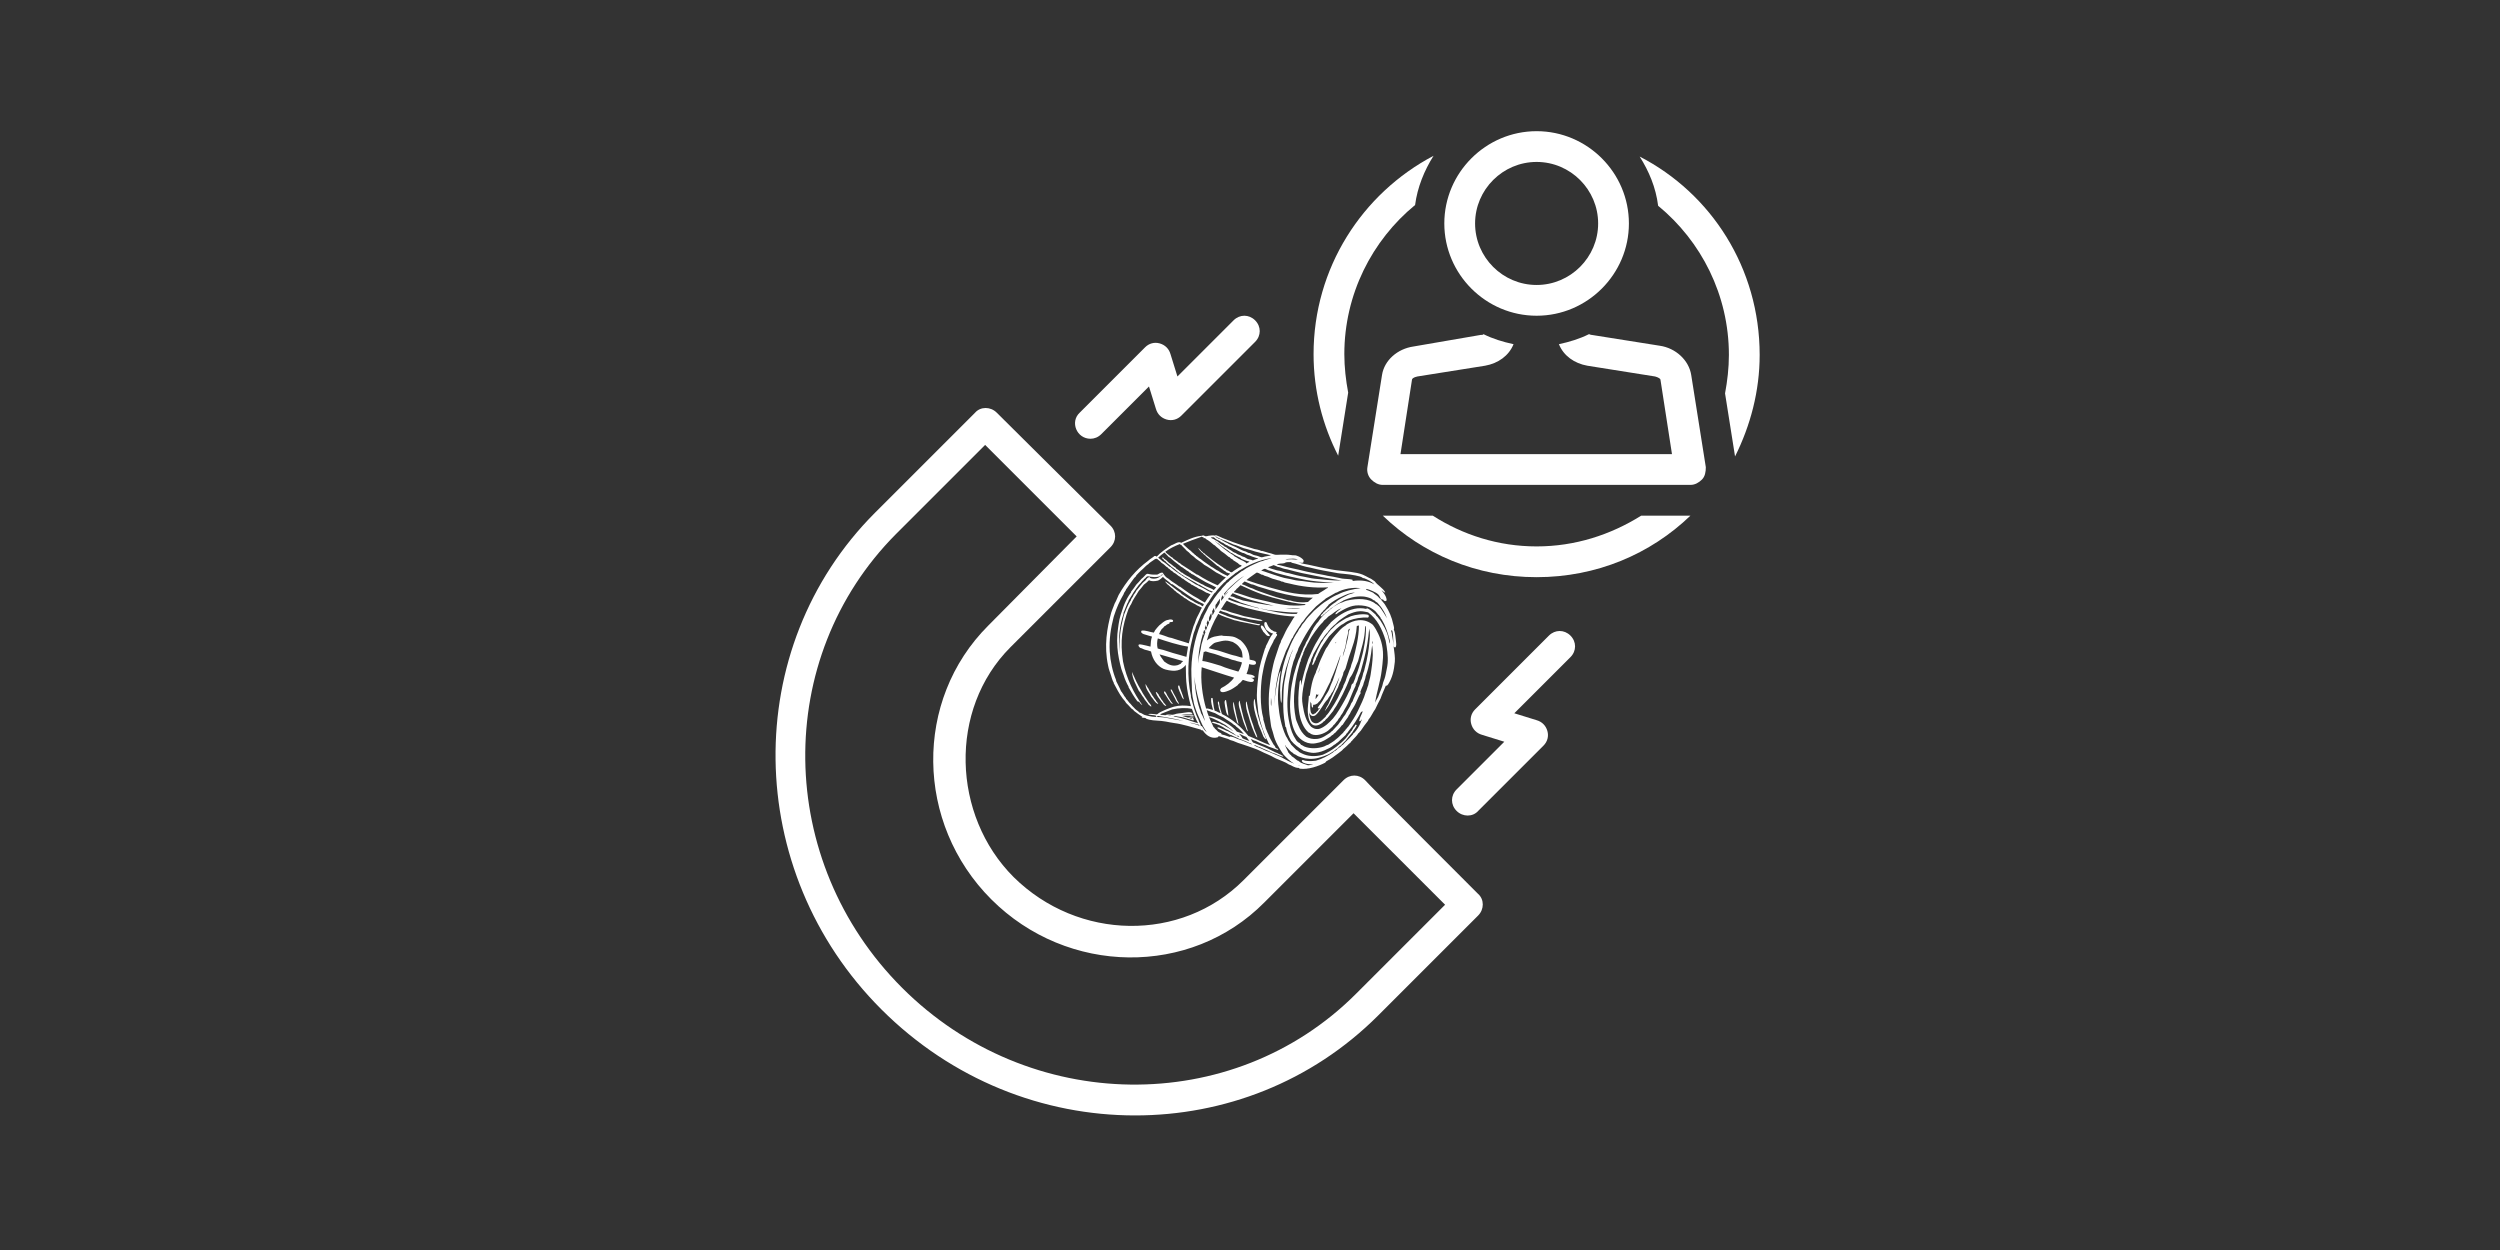
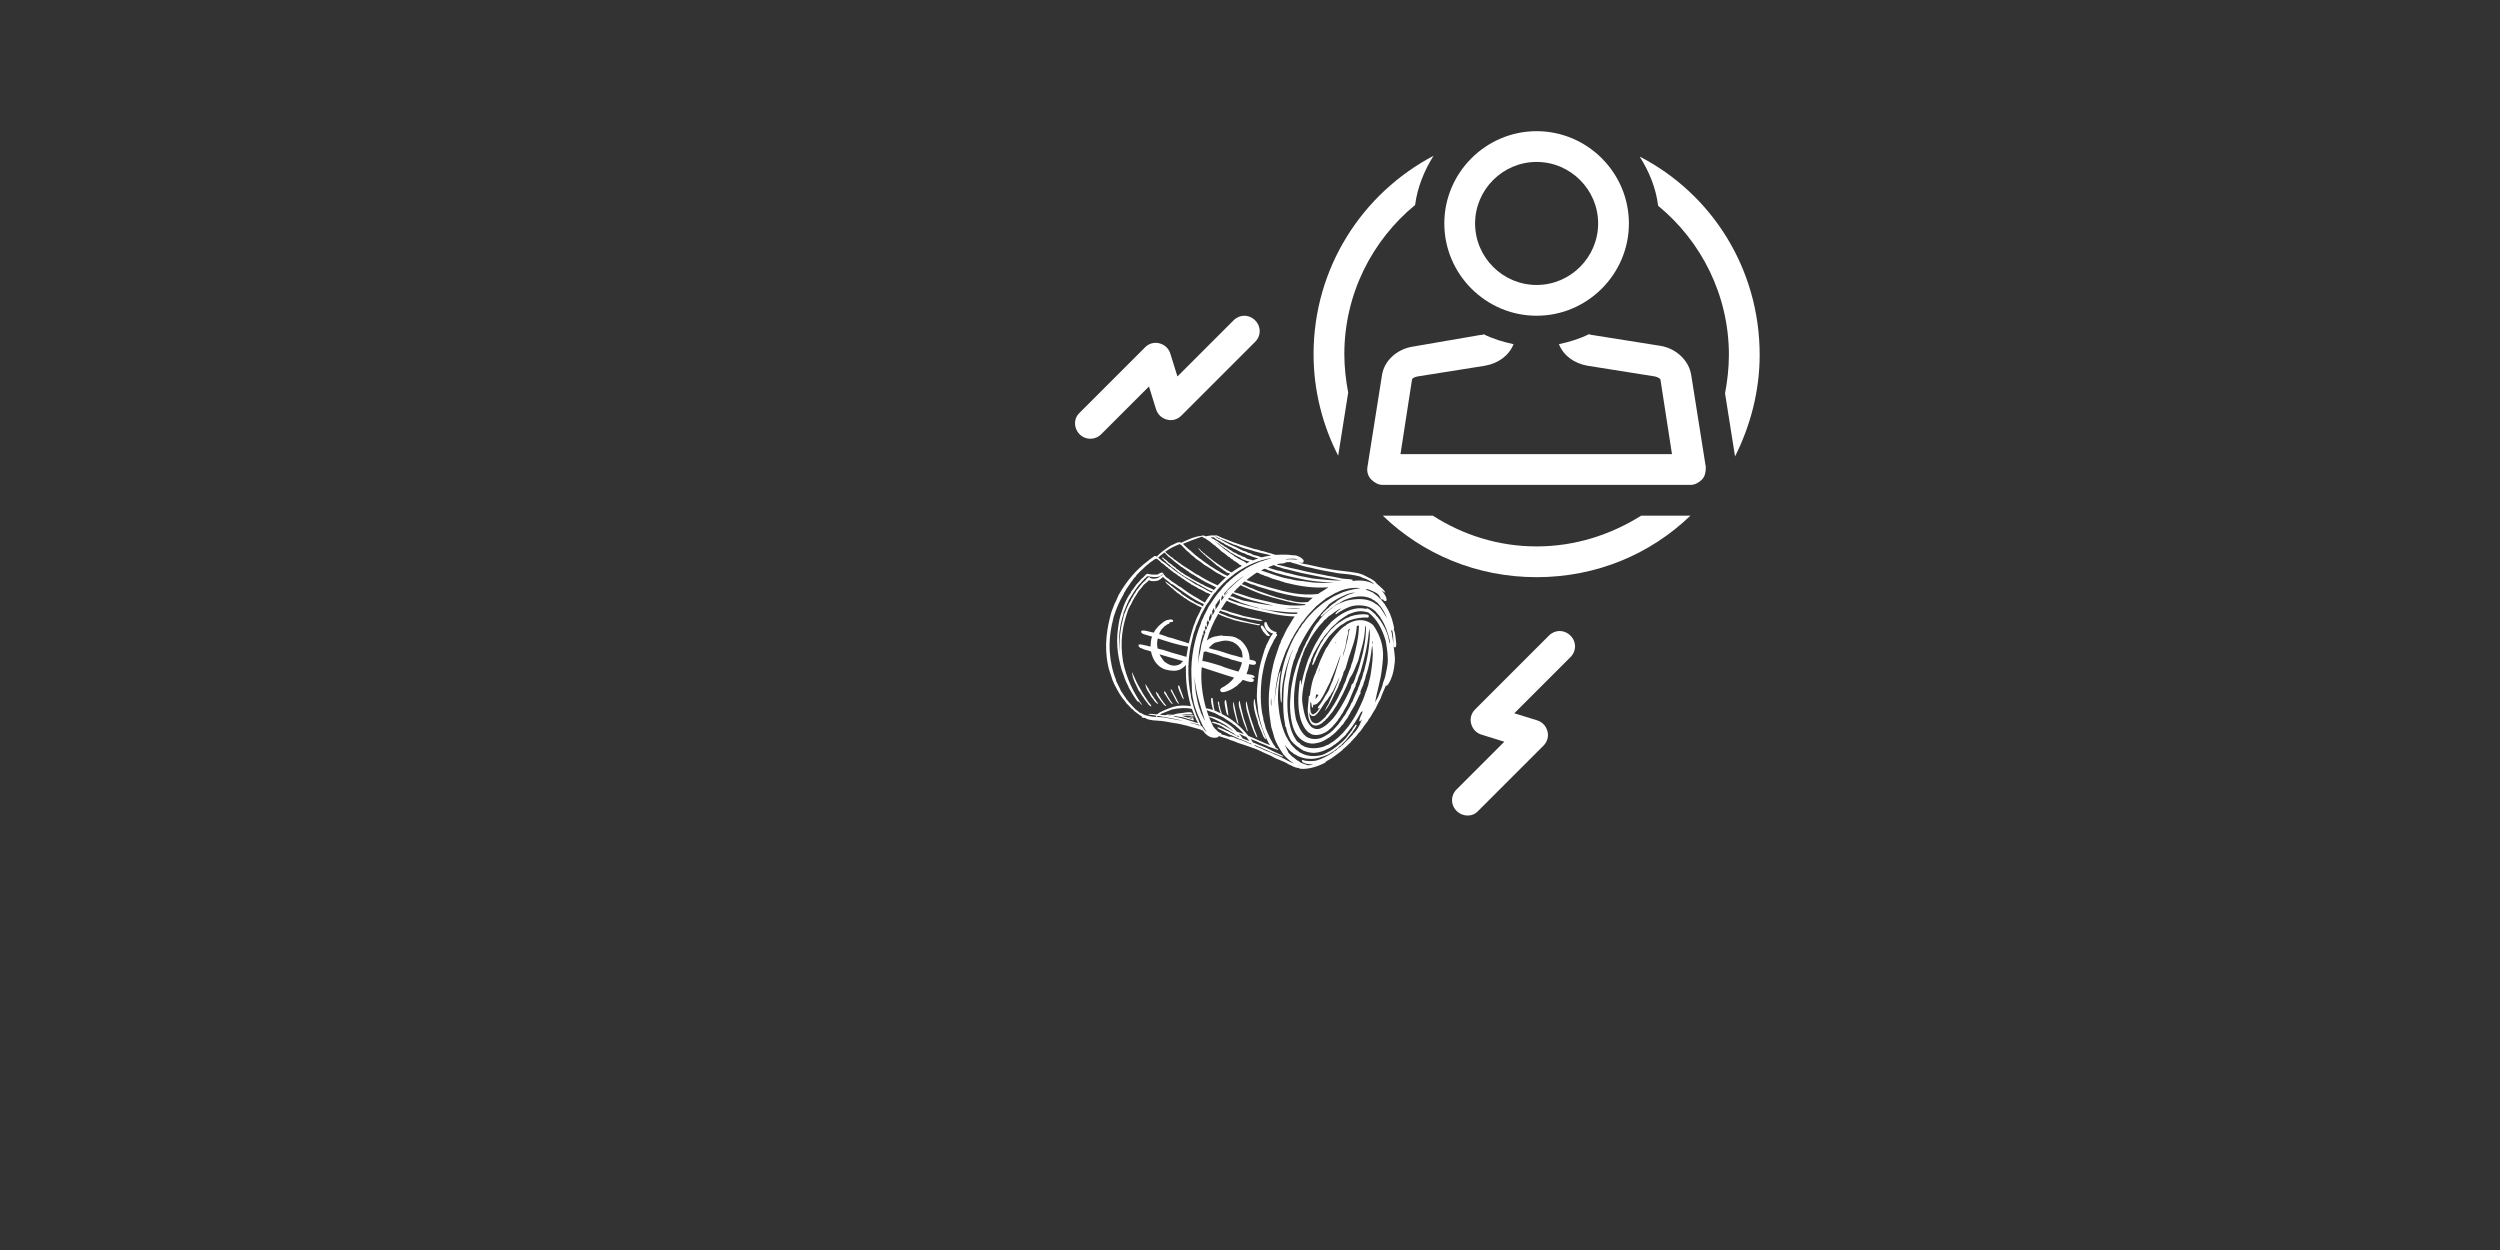
<svg xmlns="http://www.w3.org/2000/svg" width="1500" zoomAndPan="magnify" viewBox="0 0 1125 562.5" height="750" preserveAspectRatio="xMidYMid meet" version="1.0">
  <rect x="0" y="0" width="1125" height="562.5" fill="#333333" stroke="none" />
  <defs>
    <clipPath id="364ae4d1df">
      <path d="M 649 59.031 L 734 59.031 L 734 143 L 649 143 Z M 649 59.031 " clip-rule="nonzero" />
    </clipPath>
    <clipPath id="fe6d141c39">
      <path d="M 497 240.758 L 628.562 240.758 L 628.562 346.414 L 497 346.414 Z M 497 240.758 " clip-rule="nonzero" />
    </clipPath>
  </defs>
-   <path fill="#ffffff" d="M 614.293 351.078 C 611.523 348.309 607.371 348.309 604.602 351.078 L 559.609 396.062 C 531.574 424.09 485.195 423.398 456.125 394.676 C 428.434 366.996 426.703 319.242 454.738 291.215 C 454.738 291.215 499.734 246.23 499.734 246.23 C 502.5 243.465 502.5 239.312 499.734 236.543 L 448.508 185.676 C 445.742 182.91 441.242 182.91 438.816 185.676 L 393.824 230.66 C 332.91 291.562 334.293 391.91 396.594 454.195 C 428.434 486.027 469.621 501.945 510.809 501.945 C 550.609 501.945 590.066 487.066 620.18 456.961 C 620.18 456.961 665.172 411.977 665.172 411.977 C 667.941 409.211 667.941 404.711 665.172 402.289 C 665.172 402.289 614.293 351.422 614.293 351.078 Z M 610.141 447.273 C 554.766 502.637 463.047 501.598 405.938 444.504 C 348.832 387.41 347.793 296.059 403.168 240.348 L 443.316 200.211 L 484.504 241.387 L 444.703 281.527 C 411.129 315.09 411.82 370.457 446.086 404.711 C 480.352 438.969 535.727 439.66 568.953 406.098 L 609.102 365.957 L 650.289 407.133 Z M 610.141 447.273 " fill-opacity="1" fill-rule="nonzero" />
  <path fill="#ffffff" d="M 490.734 197.441 C 492.465 197.441 494.195 196.75 495.578 195.367 L 517.039 173.914 L 520.152 183.945 C 520.844 186.371 522.574 188.098 525 188.793 C 527.422 189.484 529.844 188.793 531.574 187.062 L 564.801 153.844 C 567.57 151.074 567.57 146.922 564.801 144.152 C 562.031 141.387 557.879 141.387 555.109 144.152 L 529.844 169.414 L 526.73 159.379 C 526.035 156.957 524.305 155.227 521.883 154.535 C 519.461 153.844 517.039 154.535 515.309 156.266 C 515.309 156.266 485.891 185.676 485.891 185.676 C 481.391 189.828 484.504 197.441 490.734 197.441 Z M 490.734 197.441 " fill-opacity="1" fill-rule="nonzero" />
  <path fill="#ffffff" d="M 697.012 286.023 L 663.789 319.242 C 662.059 320.973 661.363 323.395 662.059 325.816 C 662.75 328.238 664.48 329.969 666.902 330.664 L 676.938 333.777 L 655.48 355.23 C 652.711 358 652.711 362.152 655.48 364.918 C 658.25 367.688 662.75 367.688 665.172 364.918 L 694.59 335.508 C 696.32 333.777 697.012 331.355 696.32 328.934 C 695.629 326.512 693.898 324.781 691.477 324.086 L 681.438 320.973 L 706.703 295.715 C 709.473 292.945 709.473 288.793 706.703 286.023 C 703.938 283.258 699.781 283.258 697.012 286.023 Z M 697.012 286.023 " fill-opacity="1" fill-rule="nonzero" />
  <path fill="#ffffff" d="M 606.68 176.68 C 605.641 171.145 604.949 165.262 604.949 159.379 C 604.949 132.391 617.41 108.168 636.793 92.25 C 637.828 84.293 640.945 76.68 645.098 70.105 C 612.91 87.059 591.105 120.625 591.105 159.379 C 591.105 175.988 595.258 191.559 602.18 205.055 Z M 606.68 176.68 " fill-opacity="1" fill-rule="nonzero" />
  <path fill="#ffffff" d="M 737.855 70.449 C 742.008 77.023 745.121 84.293 746.16 92.598 C 765.543 108.512 778.004 132.734 778.004 159.727 C 778.004 165.609 777.309 171.488 776.273 177.027 L 780.77 205.402 C 787.695 191.559 791.848 175.988 791.848 159.727 C 791.848 120.625 770.043 87.059 737.855 70.449 Z M 737.855 70.449 " fill-opacity="1" fill-rule="nonzero" />
  <path fill="#ffffff" d="M 691.477 245.887 C 674.172 245.887 658.25 240.695 644.75 232.043 L 622.254 232.043 C 640.254 249.348 664.48 259.727 691.477 259.727 C 718.473 259.727 742.699 249.348 760.695 232.043 L 738.547 232.043 C 724.703 240.695 708.781 245.887 691.477 245.887 Z M 691.477 245.887 " fill-opacity="1" fill-rule="nonzero" />
  <path fill="#ffffff" d="M 761.043 168.723 C 760.004 162.148 754.121 156.609 746.852 155.574 L 716.395 150.73 C 715.703 150.73 715.355 150.383 715.012 150.383 C 710.859 152.457 706.359 153.844 701.512 154.883 C 703.59 160.07 708.434 163.531 714.32 164.57 L 744.777 169.414 C 746.16 169.762 747.199 170.453 747.199 170.797 L 752.391 204.363 L 630.215 204.363 L 635.406 170.797 C 635.406 170.453 636.098 169.762 637.828 169.414 L 668.285 164.57 C 674.172 163.531 679.016 160.07 681.094 154.883 C 676.246 153.844 671.746 152.457 667.594 150.383 C 667.25 150.73 666.902 150.73 666.211 150.73 L 636.098 155.918 C 628.832 156.957 622.945 162.148 621.91 168.723 L 615.332 210.246 C 614.988 212.32 615.68 214.398 617.062 215.781 C 618.449 217.164 620.18 218.203 622.254 218.203 L 760.695 218.203 C 762.773 218.203 764.504 217.164 765.891 215.781 C 767.273 214.398 767.621 212.32 767.621 210.246 Z M 761.043 168.723 " fill-opacity="1" fill-rule="nonzero" />
  <g clip-path="url(#364ae4d1df)">
    <path fill="#ffffff" d="M 691.477 142.078 C 714.32 142.078 733.008 123.391 733.008 100.555 C 733.008 77.719 714.32 59.031 691.477 59.031 C 668.633 59.031 649.941 77.719 649.941 100.555 C 649.941 123.391 668.633 142.078 691.477 142.078 Z M 691.477 72.871 C 706.703 72.871 719.164 85.328 719.164 100.555 C 719.164 115.781 706.703 128.238 691.477 128.238 C 676.246 128.238 663.789 115.781 663.789 100.555 C 663.789 85.328 676.246 72.871 691.477 72.871 Z M 691.477 72.871 " fill-opacity="1" fill-rule="nonzero" />
  </g>
  <path fill="#ffffff" d="M 615.699 276.68 C 613.602 276.109 610.027 276.566 607.906 277.297 C 607.16 277.605 606.508 278.008 605.703 278.254 C 603.566 279.5 601.422 280.738 599.832 282.531 C 598.152 283.887 596.984 285.898 595.652 287.43 C 595.461 288.203 594.875 288.684 594.469 289.398 C 593.441 291.195 592.496 293.277 591.758 295.027 C 591.492 295.66 591.117 296.375 590.969 296.883 C 590.906 297.094 590.969 297.363 590.91 297.559 C 590.75 298.125 590.27 298.754 590.629 299.363 C 591.461 298.77 591.457 297.68 592.098 296.883 C 592.188 296.141 592.477 295.781 592.773 295.195 C 592.957 294.84 593.117 294.449 593.281 294.07 C 594.414 291.48 596.266 288.914 598.027 286.414 C 598.848 285.598 599.59 284.797 600.398 283.996 C 601.102 283.293 601.859 282.543 602.598 281.969 C 602.992 281.664 603.379 281.363 603.727 281.125 C 603.902 281.004 604.098 280.973 604.293 280.844 C 605.18 280.262 606.07 279.602 607.117 279.211 C 609.555 278.305 612.637 277.711 615.645 277.918 C 615.809 277.613 616.012 277.523 615.98 277.129 C 615.84 277.027 615.824 276.797 615.699 276.68 " fill-opacity="1" fill-rule="evenodd" />
  <path fill="#ffffff" d="M 567.422 281.574 C 567.137 282.715 568.176 283.43 568.496 284.332 C 569.379 284.973 569.766 286.402 571.262 286.246 C 571.664 285.773 571.195 285.617 570.867 285.234 C 570.293 284.57 569.723 283.609 569.172 282.871 C 568.742 282.293 568.211 281.121 567.422 281.574 " fill-opacity="1" fill-rule="evenodd" />
  <path fill="#ffffff" d="M 518.129 317.934 C 518.059 317.176 517.316 316.605 516.887 316.02 C 515.746 314.172 514.426 312.508 513.441 310.504 C 511.887 307.984 510.598 305.199 509.375 302.344 C 509.621 305.703 511.262 308.156 512.426 310.785 C 513.273 311.727 513.777 313.004 514.625 313.938 C 515.227 315.16 516.207 316.004 516.887 317.148 C 517.332 317.344 517.637 317.969 518.129 317.934 " fill-opacity="1" fill-rule="evenodd" />
  <path fill="#ffffff" d="M 521.234 316.809 C 521.027 316.059 520.309 315.82 520.105 315.066 C 519.391 314.445 519.051 313.449 518.41 312.758 C 517.938 311.707 517.168 310.957 516.773 309.832 C 516.285 309.285 515.988 308.547 515.586 307.918 C 515.551 307.918 515.512 307.918 515.473 307.918 C 515.57 310.297 517.18 311.656 518.016 313.488 C 519.094 314.555 519.727 316.359 521.234 316.809 " fill-opacity="1" fill-rule="evenodd" />
  <path fill="#ffffff" d="M 531.453 312.645 C 531.789 313.516 532.082 314.41 532.754 314.727 C 532.211 312.488 531.273 310.648 530.664 308.48 C 530.531 308.48 530.398 308.48 530.27 308.48 C 530.023 308.75 530.191 309.48 530.324 309.941 C 530.566 310.793 531.098 311.727 531.453 312.645 " fill-opacity="1" fill-rule="evenodd" />
  <path fill="#ffffff" d="M 528.066 313.039 C 528.492 313.898 529.012 314.684 529.309 315.516 C 529.75 315.867 530.016 316.68 530.551 316.754 C 530.367 316.039 530 315.648 529.703 315.121 C 529.496 314.754 529.391 314.34 529.195 313.938 C 528.875 313.281 528.391 312.609 528.066 311.914 C 527.727 311.191 527.426 310.371 526.879 310.109 C 526.719 310.734 527.047 311.129 527.219 311.461 C 527.484 311.98 527.887 312.68 528.066 313.039 " fill-opacity="1" fill-rule="evenodd" />
  <path fill="#ffffff" d="M 526.992 316.473 C 527.336 316.484 527.379 316.801 527.727 316.809 C 527.629 316.344 527.305 316.105 527.051 315.797 C 526.285 314.477 525.344 313.332 524.734 311.855 C 524.535 311.68 524.414 311.426 524.281 311.18 C 524.133 311.18 523.98 311.18 523.832 311.18 C 523.652 311.945 524.344 312.465 524.676 313.039 C 525.406 314.289 526.195 315.449 526.992 316.473 " fill-opacity="1" fill-rule="evenodd" />
  <path fill="#ffffff" d="M 523.887 317.316 C 524.258 317.34 524.453 317.84 524.848 317.652 C 524.504 317.078 524.07 316.59 523.605 316.133 C 523.352 315.523 522.914 315.098 522.531 314.613 C 522.238 313.762 521.52 313.332 521.289 312.418 C 520.91 312.191 520.723 311.488 520.332 311.461 C 520.316 311.418 520.281 311.398 520.219 311.406 C 520.188 311.473 520.156 311.535 520.105 311.574 C 520.602 313.188 521.645 314.352 522.477 315.516 C 522.953 316.188 523.414 316.723 523.887 317.316 " fill-opacity="1" fill-rule="evenodd" />
  <path fill="#ffffff" d="M 564.43 314.672 C 564.414 314.75 564.336 314.766 564.316 314.84 C 563.695 317.586 564.922 321.574 565.84 324.184 C 566.047 324.762 566.113 325.375 566.293 325.93 C 566.57 326.789 567.012 327.59 567.309 328.402 C 567.742 329.598 568.113 330.492 568.551 331.5 C 568.961 331.879 569.062 332.562 569.738 332.684 C 569.559 331.223 568.668 330.484 568.438 329.078 C 566.676 324.848 565.266 319.965 564.652 314.727 C 564.645 314.645 564.52 314.676 564.43 314.672 " fill-opacity="1" fill-rule="evenodd" />
  <path fill="#ffffff" d="M 551.328 315.066 C 551.152 315.297 551.012 315.77 551.047 316.191 C 551.117 317.035 551.398 318.637 551.668 319.906 C 551.902 321.008 552.281 321.859 552.797 322.102 C 552.578 319.547 552.094 317.34 551.723 315.066 C 551.594 315.066 551.461 315.066 551.328 315.066 " fill-opacity="1" fill-rule="evenodd" />
  <path fill="#ffffff" d="M 557.824 315.402 C 557.75 315.398 557.742 315.332 557.652 315.348 C 557.652 315.418 557.582 315.422 557.598 315.516 C 557.078 317.203 557.945 319.152 558.387 320.863 C 558.992 323.211 559.723 325.609 560.645 327.559 C 560.82 328.23 561.066 328.828 561.605 329.137 C 561.047 327.102 560.332 325.227 559.688 323.281 C 559.012 320.707 558.367 318.105 557.824 315.402 " fill-opacity="1" fill-rule="evenodd" />
  <path fill="#ffffff" d="M 560.984 315.797 C 560.914 315.793 560.906 315.723 560.816 315.738 C 560.812 315.828 560.672 315.785 560.703 315.91 C 560.492 318.055 561.176 320.273 561.773 321.988 C 562.68 325.383 563.824 328.539 565.219 331.441 C 565.48 331.523 565.48 331.859 565.84 331.836 C 565.352 329.926 564.398 328.473 563.977 326.492 C 562.695 323.211 561.742 319.602 560.984 315.797 " fill-opacity="1" fill-rule="evenodd" />
  <path fill="#ffffff" d="M 555.168 316.02 C 555.113 316.02 555.055 316.02 555 316.02 C 555 316.098 554.973 316.145 554.941 316.191 C 554.703 318.488 555.578 320.887 556.129 323.055 C 556.395 324.109 556.531 325.242 557.316 325.871 C 557.141 324.473 556.758 323.43 556.469 322.215 C 555.98 320.172 555.668 318.07 555.168 316.02 " fill-opacity="1" fill-rule="evenodd" />
  <g clip-path="url(#fe6d141c39)">
    <path fill="#ffffff" d="M 625.41 289.625 C 625.059 288.586 624.938 287.527 624.676 286.527 C 623.93 283.691 622.504 281.336 621.117 279.156 C 620.672 278.758 620.352 278.16 619.934 277.637 C 619.777 277.438 619.547 277.324 619.367 277.129 C 619.207 276.949 619.129 276.676 618.973 276.512 C 618.75 276.273 618.398 276.043 618.129 275.777 C 617.453 275.125 616.312 274.191 615.473 273.809 C 615.359 273.754 614.887 273.859 614.625 273.977 C 613.16 273.602 611.133 273.613 609.488 273.977 C 605.039 274.961 601.656 277.496 598.871 280.055 C 598.605 280.727 597.891 280.953 597.629 281.633 C 596.844 282.145 596.523 283.117 595.766 283.66 C 594.445 285.684 593.105 287.691 591.926 289.848 C 590.734 292.031 589.848 294.352 588.766 296.605 C 587.469 300.395 586.207 304.379 585.547 308.48 C 585.434 307.758 585.543 306.777 585.379 306.004 C 584.691 306.434 584.801 307.422 584.699 308.199 C 583.77 315.414 583.84 325.41 588.934 329.699 C 589.402 329.754 589.633 330.137 590.008 330.316 C 592.43 331.492 595.805 330.188 597.629 328.797 C 598.27 328.215 598.883 327.605 599.551 327.055 C 599.617 326.785 599.98 326.809 599.945 326.434 C 600.797 325.949 601.129 324.949 601.863 324.352 C 602.16 323.691 602.562 323.137 603.051 322.664 C 603.105 322.359 603.363 322.262 603.391 321.93 C 604.094 321.23 604.484 320.219 605.027 319.285 C 605.566 318.359 606.191 317.379 606.664 316.359 C 607.84 313.824 608.789 310.996 610.051 308.535 C 610.051 308.367 610.051 308.199 610.051 308.027 C 610.289 307.492 610.555 306.965 610.785 306.398 C 610.969 305.945 611.031 305.488 611.18 304.988 C 611.477 304.02 612.039 303.082 612.309 302.117 C 612.484 301.496 612.633 300.879 612.82 300.262 C 613.234 298.898 613.562 297.508 613.949 296.039 C 615.035 291.887 615.703 287.695 616.152 282.871 C 616.648 284.941 616.398 287.09 616.207 289.172 C 616.055 290.832 615.848 292.504 615.586 294.07 C 615.203 296.34 614.746 298.52 614.117 300.77 C 614.012 301.152 613.945 301.562 613.836 301.949 C 613.734 302.312 613.508 302.621 613.441 302.965 C 613.266 303.859 613.027 304.781 612.707 305.664 C 612.633 305.871 612.438 306.02 612.367 306.227 C 612.172 306.801 612.074 307.402 611.859 307.973 C 611.656 308.512 611.441 309.062 611.18 309.551 C 611.105 310.305 610.734 310.789 610.449 311.461 C 610.008 312.504 609.555 313.477 609.035 314.613 C 608.895 314.93 608.852 315.266 608.699 315.57 C 608.539 315.887 608.254 316.148 608.078 316.473 C 607.844 316.891 607.754 317.387 607.512 317.82 C 607.078 318.594 606.586 319.422 606.043 320.301 C 605.781 320.723 605.617 321.203 605.367 321.594 C 605.176 321.887 604.879 322.133 604.688 322.438 C 604.293 323.062 603.949 323.641 603.504 324.238 C 603.031 324.871 602.582 325.418 602.145 326.098 C 601.289 327.039 600.406 327.965 599.551 328.91 C 599.188 329.074 598.902 329.316 598.703 329.641 C 597.098 330.648 595.148 332.246 592.719 332.512 C 590.691 332.734 589.141 332.309 587.805 331.5 C 586.266 330.238 585.094 328.609 584.246 326.379 C 583.859 325.355 583.336 324.395 583.117 323.34 C 582.43 320.008 582.191 316.543 582.328 313.152 C 582.508 308.703 583.414 303.773 584.473 300.094 C 584.672 299.402 584.824 298.68 585.039 298.012 C 585.098 297.828 585.273 297.672 585.32 297.504 C 585.379 297.309 585.32 297.09 585.379 296.883 C 585.645 295.926 586.121 295.055 586.449 294.184 C 586.465 293.992 586.539 293.859 586.508 293.621 C 586.93 293.117 587.008 292.398 587.297 291.762 C 587.367 291.609 587.574 291.477 587.637 291.312 C 587.965 290.445 588.438 289.801 588.879 288.895 C 589.711 287.184 590.668 285.75 591.758 284.223 C 592.879 282.645 593.969 281.195 595.371 279.887 C 595.402 279.582 595.738 279.578 595.766 279.27 C 596.504 278.746 597.148 278.133 597.742 277.465 C 599.777 276.27 601.285 274.543 603.672 273.695 C 602.684 274.547 601.387 275.094 600.848 276.398 C 601.422 276.477 601.898 275.984 602.258 275.664 C 604.898 274.195 607.555 272.359 611.352 272.402 C 613.387 272.426 615.477 272.727 616.941 273.641 C 617.508 273.992 618.371 274.496 618.859 274.988 C 619.246 275.379 619.598 275.875 619.992 276.34 C 620.414 276.848 620.953 277.395 621.289 277.973 C 621.32 278.027 621.254 278.145 621.289 278.199 C 621.371 278.332 621.656 278.586 621.797 278.816 C 623.348 281.371 624.508 284.59 625.297 287.879 C 625.457 288.535 625.598 289.027 625.41 289.625 Z M 606.723 283.434 C 606.891 283.211 607.215 283.137 607.398 282.926 C 607.457 282.926 607.512 282.926 607.566 282.926 C 606.914 283.859 606.863 284.801 606.723 286.023 C 606.512 287.836 605.844 289.426 605.59 291.258 C 605.129 292.59 604.664 294.238 604.234 295.535 C 604.348 294.883 604.422 294.129 604.633 293.453 C 604.867 292.688 605.223 291.898 605.422 291.031 C 605.668 289.969 605.742 288.746 605.988 287.598 C 606.301 286.129 606.754 285.094 606.723 283.434 Z M 592.039 321.82 C 594.34 319.805 595.324 316.793 597.461 314.672 C 597.789 313.984 598.219 313.398 598.703 312.871 C 598.984 312.176 599.402 311.617 599.832 311.07 C 600.305 309.953 600.91 308.801 601.355 307.859 C 601.871 306.777 602.207 305.727 602.77 304.598 C 601.668 308.82 599.516 312.449 597.742 316.922 C 597.332 317.602 596.727 318.43 596.613 319.062 C 596.316 319.309 596.324 319.551 596.164 319.961 C 598.766 316.91 600.195 312.809 602.145 309.211 C 602.379 308.402 602.633 307.789 603.051 306.848 C 603.121 306.684 603.293 306.551 603.332 306.398 C 603.637 305.246 604.176 304.324 604.461 303.246 C 604.496 303.113 604.426 302.973 604.461 302.852 C 604.684 302.117 605.281 301.484 605.535 300.711 C 606.121 298.934 606.5 297.23 607.059 295.535 C 607.438 294.387 607.914 292.949 608.414 291.539 C 609.562 288.309 610.344 285.16 610.562 281.688 C 610.895 281.625 611.207 281.547 611.52 281.461 C 611.484 286.836 610.148 291.965 608.922 296.773 C 608.621 297.961 608.09 298.801 607.852 300.148 C 607.77 300.609 607.457 301.094 607.285 301.555 C 606.84 302.766 606.477 303.832 605.988 304.988 C 605.812 305.398 605.746 305.863 605.59 306.285 C 605.309 307.047 604.812 307.867 604.52 308.594 C 604.453 308.754 604.457 309.02 604.406 309.156 C 604.133 309.871 603.656 310.551 603.332 311.293 C 602.527 313.16 601.402 315.27 600.34 316.98 C 599.883 317.711 599.492 318.277 599.043 319.004 C 598.344 320.125 597.625 321.219 596.672 322.156 C 596.59 322.23 596.637 322.422 596.559 322.492 C 595.609 323.332 594.484 324.641 593.227 325.254 C 592.074 325.812 590.746 325.289 590.176 324.465 C 589.469 323.434 589.156 321.504 589.047 320.074 C 589.188 321.695 590.48 322.938 592.039 321.82 Z M 600.906 289.398 C 601.023 289.215 601.062 288.957 601.242 288.836 C 601.34 288.738 601.199 289.293 601.133 289.398 C 601.055 289.398 600.98 289.398 600.906 289.398 Z M 593.281 302.906 C 593.375 301.742 593.797 301.164 594.129 299.98 C 593.957 300.953 593.566 301.855 593.281 302.906 Z M 593.395 312.531 C 593.066 313.352 592.453 313.879 592.039 314.613 C 591.934 314.105 592.152 313.004 592.32 312.363 C 592.527 312.648 593.023 312.703 593.395 312.531 Z M 590.91 317.148 C 591.781 317.277 592.355 316.789 592.941 316.473 C 593.27 316.066 593.582 315.648 594.016 315.348 C 595.949 312.57 597.227 309.312 598.816 306.398 C 598.816 306.285 598.816 306.172 598.816 306.059 C 600.449 302.445 601.984 298.359 603.277 294.578 C 602.93 296.898 602.047 298.84 601.469 300.879 C 601.137 302.059 600.781 303.277 600.34 304.426 C 600.16 304.898 600.035 305.266 599.887 305.777 C 599.633 306.664 599.094 307.441 598.816 308.312 C 598.406 309.582 597.922 310.812 597.18 311.914 C 596.914 312.309 596.652 312.688 596.387 313.152 C 595.98 313.871 595.652 314.512 595.203 315.234 C 594.934 315.668 594.516 316.234 594.184 316.754 C 593.953 317.121 593.629 317.418 593.395 317.766 C 593.281 317.938 593.23 318.238 593 318.441 C 592.957 318.691 593.184 318.672 593.227 318.836 C 593.496 318.766 593.734 318.668 593.902 318.496 C 593.992 318.672 593.613 319.125 593.34 319.285 C 593.129 320.051 592.379 320.281 592.039 320.918 C 591.484 321.012 591.141 321.586 590.684 321.48 C 590.395 321.414 589.918 320.75 589.84 320.41 C 589.5 318.992 589.559 316.824 589.668 315.738 C 589.879 315.926 589.801 316.395 590.121 316.473 C 590.258 317.199 590.125 318.004 590.57 318.496 C 590.934 318.238 590.941 317.602 590.91 317.148 Z M 624.449 298.402 C 624.312 300.125 623.848 301.742 623.547 303.469 C 623.328 304.742 622.867 305.961 622.418 307.129 C 622.043 309.371 620.902 311.395 620.16 313.602 C 619.652 314.387 619.152 315.426 618.805 316.191 C 619.473 311.562 621.215 306.59 621.797 301.5 C 622.215 297.852 622.789 294.375 621.91 290.242 C 621.504 288.34 620.953 286.812 620.215 285.234 C 619.531 283.766 618.84 282.531 617.789 281.18 C 616.102 279.766 614.078 278.891 611.352 279.098 C 609.254 279.258 607.551 280.129 606.102 280.957 C 605.871 281.086 605.762 281.297 605.535 281.461 C 605.121 281.77 604.691 281.965 604.293 282.309 C 604.191 282.395 604.113 282.457 604.012 282.531 C 603.52 282.891 602.965 283.535 602.484 284.051 C 601.484 285.129 600.391 286.363 599.551 287.484 C 598.746 288.559 598.059 289.797 597.293 291.031 C 597.109 291.324 596.824 291.59 596.672 291.875 C 596.062 293.004 595.559 294.246 594.977 295.422 C 594.066 297.254 593.438 299.004 592.773 300.879 C 592.543 301.527 592.242 301.883 592.098 302.738 C 590.559 305.613 589.809 309.719 589.441 312.984 C 589.402 313.168 589.055 313.043 588.992 313.207 C 588.922 315.641 588.312 318.043 588.539 320.75 C 588.789 323.727 589.75 327.586 593.449 326.207 C 593.977 326.012 594.598 325.605 595.09 325.254 C 595.281 325.113 595.352 324.914 595.539 324.746 C 595.699 324.605 595.938 324.551 596.105 324.406 C 596.316 324.227 596.449 323.902 596.672 323.676 C 596.883 323.461 597.152 323.324 597.348 323.113 C 597.543 322.906 597.73 322.664 597.914 322.438 C 598.352 321.895 598.75 321.41 599.211 320.805 C 599.453 320.492 599.766 320.188 599.945 319.906 C 600.148 319.582 600.211 319.32 600.453 319.004 C 601.129 318.129 601.703 317.16 602.258 316.078 C 602.887 314.855 603.621 313.668 604.234 312.418 C 605.477 309.895 606.621 307.359 607.457 305.047 C 609.191 302.824 609.902 300.051 611.125 297.504 C 612.379 292.273 614.297 287.715 614.285 281.746 C 614.637 281.734 614.605 282.113 614.625 282.25 C 614.734 282.969 614.629 284.551 614.57 285.629 C 614.422 288.301 613.867 290.773 613.441 293.059 C 613.258 294.039 612.953 295.012 612.707 295.984 C 612 298.746 611.238 301.59 610.051 304.371 C 609.898 305.477 609.297 306.316 608.922 307.523 C 607.996 307.734 608.086 309.016 607.793 309.773 C 607.582 310.324 607.172 310.922 606.891 311.574 C 606.379 312.754 605.797 313.871 605.141 315.066 C 603.711 317.656 601.789 321.062 599.832 323.34 C 599.445 323.789 598.949 324.254 598.477 324.746 C 598.043 325.199 597.527 325.676 597.066 326.039 C 596.117 326.789 594.559 327.914 593.168 328.066 C 591.844 328.211 590.988 327.738 590.008 327.055 C 587.762 324.746 586.793 321.074 586.223 317.316 C 586.059 316.227 585.906 315.184 585.941 314.164 C 586.039 311.25 586.633 308.375 587.242 305.723 C 587.434 304.879 587.578 304.031 587.805 303.188 C 588.051 302.285 588.473 301.406 588.707 300.488 C 589.012 299.301 589.301 298.512 589.84 297.504 C 589.945 296.391 590.762 295.5 591.023 294.352 C 592.203 292.316 593.301 290.348 594.523 288.219 C 595.129 287.66 595.461 286.883 595.992 286.246 C 596.504 285.633 596.957 284.957 597.574 284.445 C 597.836 283.691 598.586 283.43 598.871 282.699 C 599.297 282.469 599.555 282.07 599.887 281.746 C 600.227 281.414 600.613 281.164 600.961 280.844 C 601.516 280.332 602.004 279.734 602.598 279.27 C 603.871 278.27 605.34 277.383 606.777 276.453 C 608.363 275.844 610.09 275.078 612.086 275.047 C 613.293 275.027 614.465 275.305 615.645 275.551 C 619.617 278.477 621.977 283.008 623.547 288.328 C 624.172 291.648 624.695 295.355 624.449 298.402 Z M 617.508 289.68 C 617.461 289.094 617.566 288.859 617.562 288.328 C 617.629 288.719 618.012 289.555 617.508 289.68 Z M 617.395 299.25 C 617.234 300.723 616.969 302.184 616.773 303.641 C 616.551 305.266 616 306.531 615.699 308.367 C 615.223 309.414 615.082 310.527 614.57 311.461 C 613.703 314.496 612.371 317.059 611.07 319.848 C 610.48 321.113 609.762 322.312 609.035 323.508 C 608.293 324.73 607.441 325.875 606.664 327.055 C 606.234 327.316 606.094 327.875 605.648 328.121 C 605.402 328.832 604.684 329.074 604.406 329.754 C 603.297 330.691 602.402 331.848 601.188 332.684 C 600.195 333.699 598.797 334.316 597.629 335.16 C 596.98 335.238 596.488 335.672 595.879 335.891 C 593.082 336.898 589.566 337.031 586.957 335.945 C 586.422 335.723 586.016 335.277 585.434 335.16 C 585.375 334.84 585.062 334.777 584.98 334.484 C 584.129 334.094 583.469 333.516 583.062 332.684 C 581.727 330.73 580.832 328.34 580.297 325.59 C 579.07 320.426 579.184 315.355 579.617 311.012 C 579.773 309.441 579.824 307.922 580.125 306.453 C 580.402 305.113 580.641 303.809 580.859 302.516 C 581.059 301.344 581.336 300.094 581.707 299.023 C 581.844 298.629 581.883 298.273 581.988 297.898 C 582.27 296.922 582.91 295.902 583.117 294.691 C 583.488 293.832 584.102 292.754 584.305 291.707 C 586.898 286.387 590.203 280.844 594.297 276.285 C 594.578 275.609 595.281 275.352 595.598 274.707 C 596.457 274.137 596.895 273.152 597.688 272.512 C 597.766 272.441 597.723 272.25 597.801 272.176 C 599.59 270.746 601.68 269.406 604.18 268.293 C 605.758 267.59 607.363 266.707 609.715 266.66 C 608.738 266.926 607.883 267.312 606.891 267.559 C 604.84 268.613 602.633 269.508 601.02 270.992 C 599.789 271.738 598.656 272.578 597.742 273.641 C 596.84 274.109 596.379 275.02 595.539 275.551 C 595.301 276.312 594.219 276.516 594.355 277.465 C 594.887 277.305 595.262 276.98 595.539 276.566 C 595.957 276.305 596.383 276.055 596.613 275.609 C 597.117 275.48 597.375 275.008 597.742 274.707 C 598.094 274.422 598.613 274.266 598.816 273.809 C 600.336 272.961 601.531 271.785 603.164 271.051 C 603.555 270.711 604.176 270.594 604.52 270.207 C 607.02 269.16 609.539 268.199 613.27 268.406 C 614.375 268.465 615.891 268.844 617.055 269.363 C 617.371 269.504 617.66 269.828 618.016 270.039 C 618.164 270.125 618.383 270.121 618.523 270.207 C 618.738 270.336 618.875 270.594 619.086 270.77 C 619.305 270.949 619.602 271.02 619.766 271.164 C 620.113 271.469 620.43 271.969 620.781 272.344 C 621.555 273.18 622.168 274.184 622.812 275.273 C 623.328 276.141 623.793 277.113 624.113 278.254 C 623.617 277.449 623.273 276.602 622.699 275.836 C 622.004 274.898 621.34 273.578 620.441 272.738 C 620.391 272.691 620.27 272.68 620.215 272.625 C 619.965 272.375 619.617 271.941 619.145 271.84 C 616.148 269.246 610.969 269.133 606.156 270.262 C 605.457 270.426 604.73 270.738 604.066 271.051 C 602.43 271.426 601.348 272.355 600.059 273.078 C 597.551 275.117 594.875 276.988 593.168 279.832 C 592.707 280.23 592.328 280.773 591.984 281.293 C 591.645 281.809 591.227 282.312 590.969 282.812 C 590.801 283.141 590.832 283.496 590.516 283.602 C 589.473 285.562 588.766 287.551 587.691 289.117 C 587.414 290.141 586.988 290.668 586.562 291.539 C 586.363 292.273 585.953 293.039 585.66 293.73 C 585.434 294.266 585.176 295.098 584.867 295.816 C 584.676 296.27 584.367 296.711 584.246 297.164 C 583.918 298.402 583.41 299.387 583.117 300.602 C 582.809 301.902 582.273 303.211 581.988 304.652 C 581.555 306.84 581.055 309.082 580.859 311.406 C 580.613 314.379 580.363 317.223 580.633 320.355 C 580.953 324.02 581.617 327.559 583.289 330.316 C 585.137 333.172 588.641 335.434 592.773 334.312 C 595.277 333.902 596.891 332.602 598.703 331.5 C 599.031 331.172 599.344 330.824 599.832 330.656 C 600.109 330.215 600.531 329.926 600.961 329.641 C 601.848 328.52 603.004 327.664 603.785 326.434 C 603.922 326.402 603.906 326.219 604.125 326.266 C 604.957 324.988 605.805 323.711 606.664 322.605 C 606.734 322.09 607.152 321.703 607.457 321.199 C 607.66 320.855 607.766 320.473 607.965 320.129 C 608.59 319.031 609.348 318.004 609.938 316.754 C 610.227 316.148 610.477 315.5 610.73 315.008 C 611.188 314.121 611.664 312.781 612.309 311.914 C 612.227 311.754 612.195 311.543 612.141 311.348 C 612.641 310.137 612.906 309.309 613.441 308.254 C 613.684 306.805 614.359 305.969 614.57 304.312 C 616.266 299.426 616.867 295.422 617.449 290.355 C 618.027 293.426 617.688 296.504 617.395 299.25 Z M 612.82 323.676 C 612.793 324.172 612.359 324.711 612.254 325.254 C 611.559 326.953 610.637 328.34 609.543 329.641 C 609.387 329.832 609.066 329.934 608.922 330.148 C 608.859 330.246 608.934 330.348 608.867 330.43 C 608.602 330.754 608.316 330.953 608.02 331.332 C 607.598 331.867 606.906 332.5 606.383 333.02 C 605.719 333.676 604.902 334.379 604.293 335.16 C 603.859 335.348 603.52 335.625 603.277 336.004 C 602.375 336.512 601.66 337.207 600.906 337.859 C 600.383 337.977 600.121 338.352 599.777 338.648 C 597.5 340.133 595.098 341.488 592.152 342.309 C 590.285 342.539 588.863 342.574 587.297 342.309 C 586.941 342.246 586 341.691 585.828 342.25 C 585.77 342.441 586.012 342.832 586.113 342.926 C 586.141 342.953 586.438 343.172 586.508 343.207 C 587.527 343.727 589.332 344.066 590.797 343.883 C 590.855 343.883 590.91 343.883 590.969 343.883 C 590.637 344.023 589.863 344.203 589.16 344.332 C 588.473 344.461 588.266 344.273 587.805 344.109 C 586.898 343.781 586.141 343.613 585.379 343.207 C 584.98 342.996 584.676 342.625 584.246 342.363 C 584.137 342.293 583.961 342.32 583.852 342.25 C 583.301 341.883 582.742 341.348 582.16 340.898 C 581.895 340.695 581.547 340.543 581.312 340.336 C 581.102 340.148 580.992 339.848 580.805 339.66 C 580.746 339.602 580.648 339.66 580.578 339.605 C 580.266 339.359 580.156 338.855 579.789 338.703 C 579.352 337.43 578.578 336.496 578.207 335.16 C 578.305 335.418 578.625 335.457 578.602 335.836 C 579.703 336.797 580.434 338.137 581.82 338.816 C 581.883 338.941 582.008 339.004 582.047 339.156 C 582.492 339.195 582.559 339.617 583.062 339.605 C 583.863 340.316 584.863 340.555 586.055 340.957 C 587.812 341.547 590.652 341.754 593.227 341.066 C 594.684 340.68 596.211 340.145 597.461 339.605 C 598.148 339.305 598.938 338.801 599.605 338.367 C 600.148 338.012 600.906 337.535 601.355 337.016 C 601.492 337.039 601.48 336.914 601.641 336.961 C 601.91 336.629 602.328 336.445 602.543 336.059 C 603.738 335.371 604.438 334.195 605.48 333.355 C 606.461 332.086 607.457 330.824 608.527 329.641 C 609.148 328.434 610.016 327.68 610.562 326.32 C 610.285 326.199 610.23 326.02 609.938 326.152 C 609.746 326.238 609.82 326.438 609.656 326.715 C 609.512 326.961 609.176 327.191 608.98 327.504 C 608.809 327.773 608.742 328.043 608.527 328.348 C 608.387 328.547 608.262 328.82 608.191 328.91 C 608.098 329.02 607.914 329.035 607.852 329.137 C 607.754 329.277 607.777 329.496 607.68 329.641 C 607.539 329.859 607.238 330.035 607.059 330.262 C 606.562 330.895 606.09 331.68 605.535 332.289 C 604.297 333.648 602.805 334.918 601.301 336.059 C 599.496 337.426 597.613 338.609 595.316 339.605 C 591.691 340.711 588.301 340.309 585.828 339.043 C 585.434 338.84 584.965 338.648 584.645 338.422 C 584.453 338.289 584.328 338.055 584.133 337.918 C 583.785 337.668 583.43 337.574 583.176 337.297 C 582.52 336.582 581.723 335.766 580.973 335.047 C 580.691 334.332 580.18 333.848 579.789 333.246 C 579.465 332.516 579.074 331.855 578.66 331.219 C 576.668 326.953 575.68 322.094 575.215 316.809 C 574.738 311.398 575.633 306.191 576.344 301.781 C 575.875 302.387 575.484 303.539 575.27 304.539 C 574.473 308.238 573.625 312.781 573.52 316.867 C 573.645 310.625 574.645 304.605 576.398 299.137 C 577.051 297.113 577.953 295.039 578.602 293.113 C 578.734 292.719 578.977 292.367 579.223 291.875 C 579.461 291.395 579.77 290.625 580.125 289.961 C 580.551 289.176 580.871 288.254 581.426 287.262 C 581.48 287.156 581.641 287.133 581.707 287.035 C 581.875 286.777 581.941 286.387 582.102 286.078 C 582.25 285.797 582.438 285.512 582.609 285.234 C 583.336 284.047 584.047 282.84 584.867 281.688 C 585.355 281.008 585.684 280.188 586.336 279.719 C 587.988 277.145 590.152 275.078 592.211 272.906 C 593.301 272.004 594.367 271.098 595.539 270.207 C 595.906 269.926 596.328 269.672 596.613 269.305 C 598.211 268.477 599.664 267.504 601.242 266.66 C 601.34 266.66 601.434 266.66 601.527 266.66 C 604.352 264.941 609.078 264.191 612.309 264.691 C 608.625 265.09 605.016 265.996 602.203 267.449 C 600.527 268.102 599.039 268.949 597.688 269.926 C 595.293 271.27 593.355 273.074 591.363 274.82 C 590.34 276.035 589.016 277.199 587.977 278.48 C 587.645 278.887 587.395 279.367 587.07 279.773 C 586.746 280.184 586.363 280.535 586.055 280.957 C 585.707 281.43 585.496 281.984 585.152 282.477 C 585.062 282.602 584.898 282.648 584.812 282.758 C 584.473 283.203 584.324 283.738 584.023 284.223 C 583.801 284.574 583.492 284.941 583.23 285.402 C 582.953 285.895 582.656 286.375 582.383 286.867 C 581.23 288.957 580.262 291.254 579.391 293.508 C 578.48 295.871 577.512 299.117 576.906 302.008 C 576.141 305.691 575.867 309.633 576.172 313.656 C 576.238 314.508 576.262 315.664 576.625 316.414 C 576.922 314.648 576.754 312.934 576.852 311.238 C 577.125 306.5 578.242 301.621 579.73 297.559 C 580.371 295.266 581.18 293.656 581.934 291.988 C 581.699 292.902 581.293 293.84 580.859 294.691 C 580.027 297.539 579.035 300.469 578.602 303.695 C 578.457 304.766 578.137 305.809 577.98 306.848 C 577.59 309.426 577.52 312.215 577.473 315.066 C 577.414 318.621 577.52 322.344 578.32 326.266 C 578.402 326.68 578.293 327.121 578.715 327.277 C 579.125 329.609 579.969 331.504 580.973 333.246 C 582.465 335.133 584.484 336.5 586.562 337.805 C 588.078 338.277 589.707 338.934 591.812 338.762 C 593.828 338.594 595.785 337.871 597.234 337.074 C 598.41 336.609 599.414 335.98 600.285 335.215 C 601.027 334.98 601.355 334.332 602.035 334.031 C 603.27 332.977 604.348 331.762 605.59 330.711 C 605.797 329.977 606.547 329.785 606.777 329.078 C 609.141 326.309 610.906 323.371 612.648 320.074 C 612.766 320.133 612.551 320.41 612.762 320.469 C 612.953 320.34 613.016 320.082 613.27 320.02 C 612.824 321.48 611.914 322.75 611.633 324.406 C 612.234 324.93 612.469 323.934 612.82 323.676 Z M 584.246 344.5 C 584.527 344.387 584.652 344.582 584.926 344.613 C 584.77 344.727 584.453 344.523 584.246 344.5 Z M 571.996 317.82 C 571.781 316.512 571.945 315.449 571.938 313.996 C 572.176 315.23 572.215 316.77 571.996 317.82 Z M 576.344 340.617 C 574.562 339.891 572.859 339.148 570.98 338.309 C 570.555 338.121 570.289 338.078 569.738 337.859 C 568.297 337.293 567.043 336.48 565.5 336.059 C 565.246 335.688 564.516 335.73 564.316 335.328 C 564.945 335.176 565.621 335.809 566.293 336.059 C 566.43 336.109 566.613 336.066 566.742 336.113 C 567.203 336.289 567.66 336.582 568.156 336.789 C 569.629 337.414 571.227 338.086 572.617 338.762 C 574.398 339.191 575.453 340.176 577.473 340.504 C 577.414 339.887 576.625 340 576.344 339.605 C 575.574 339.395 575.195 339.121 574.703 338.816 C 574.531 338.805 574.387 338.758 574.254 338.703 C 571.773 337.395 569.062 336.137 566.406 335.16 C 565.805 334.938 565.25 334.633 564.543 334.371 C 564.332 334.293 564.078 334.273 563.977 334.199 C 563.441 333.824 563.277 332.938 562.793 332.57 C 563.594 332.637 564.055 333.281 565.105 333.414 C 566.891 334.477 569.23 335.051 571.09 336.059 C 572.133 336.371 573.207 336.82 574.195 337.184 C 574.543 337.312 574.934 337.559 575.215 337.297 C 575.059 336.75 574.27 336.824 574.027 336.508 C 573.914 335.984 573.469 335.406 573.066 334.988 C 572.285 333.422 571.281 332.078 570.695 330.316 C 570.254 329.598 570.047 328.637 569.625 327.898 C 569.336 326.438 568.863 325.164 568.496 323.789 C 568.496 323.602 568.496 323.414 568.496 323.227 C 566.914 317.707 567.215 309.328 567.93 304.312 C 568.02 303.672 568.141 303.078 568.27 302.457 C 568.535 301.168 568.691 300.023 569.059 298.688 C 570.07 295.016 571.051 292.098 572.957 288.836 C 573.117 288.191 573.477 287.715 573.859 287.203 C 574.09 286.895 574.09 286.742 574.254 286.473 C 574.477 286.102 574.809 286.059 574.648 285.402 C 574.48 285.363 574.34 285 574.195 285.121 C 574.039 284.922 574.461 284.82 574.535 284.672 C 574.332 284.207 573.816 284.324 573.352 284.164 C 572.941 284.023 572.617 283.609 572.164 283.488 C 571.113 282.68 570.41 281.523 569.961 280.113 C 569.648 279.965 569.496 279.844 569.117 280 C 568.574 281.074 569.344 282.602 569.906 283.434 C 570.77 284.133 571.867 284.93 572.898 285.121 C 571.402 286.637 570.766 288.852 569.625 290.805 C 569.676 291.133 569.441 291.629 569.23 291.875 C 568.102 295.652 566.688 299.59 566.293 303.75 C 565.914 307.719 565.309 311.715 565.727 315.91 C 565.898 317.633 566.129 319.266 566.293 321.086 C 566.309 321.273 566.328 321.555 566.461 321.648 C 567.152 325.387 568.395 328.684 569.625 331.836 C 569.949 332.668 570.504 333.355 570.754 334.199 C 571.117 334.535 571.254 335.09 571.656 335.383 C 568.32 334.168 565.168 332.473 561.773 331.164 C 558.543 327.141 554.625 323.633 549.863 321.312 C 549.488 320.172 549.016 318.668 548.73 317.258 C 548.613 316.68 548.727 315.953 548.223 315.57 C 547.887 315.984 548.086 316.816 548.281 317.316 C 548.387 318.711 548.844 319.754 549.242 320.863 C 548.445 320.801 547.57 320.02 546.586 319.793 C 546.086 318.148 545.941 315.93 545.684 314.223 C 545.52 313.988 545.184 314.051 545.004 314.223 C 544.867 316.18 545.434 317.918 545.906 319.457 C 544.855 319.34 543.848 318.691 542.746 318.836 C 541.027 313.047 540.176 306.055 540.77 300.262 C 545.418 301.738 550.668 303.562 555.336 304.934 C 553.883 306.992 551.867 308.492 549.523 309.66 C 549.41 309.867 549.293 310.07 549.129 310.223 C 548.801 312.32 551.773 311.25 552.852 310.785 C 553.617 310.461 554.297 310.191 554.941 309.719 C 555.516 309.297 556.336 308.852 556.918 308.367 C 557.09 308.227 557.152 308.016 557.316 307.859 C 557.668 307.527 558.078 307.309 558.387 306.961 C 558.707 306.598 558.938 306.215 559.289 305.945 C 560.266 306.184 562.484 307.227 563.75 306.789 C 563.949 306.723 564.273 306.371 564.258 306.059 C 564.234 305.379 563.352 305.184 562.902 304.988 C 563.527 305.078 565.215 305.117 564.43 304.258 C 564.301 304.121 563.703 303.836 563.469 303.75 C 562.723 303.477 561.578 303.543 560.93 303.246 C 561.555 301.727 561.902 300.551 562.113 298.855 C 562.898 299.098 565.574 299.707 565.164 298.012 C 564.945 297.113 563.258 297.109 562.34 296.828 C 562.266 292.82 560.465 290.129 558.219 288.105 C 557.258 287.547 556.07 286.73 554.773 286.473 C 554.152 286.348 553.469 286.305 552.797 286.246 C 551.984 286.18 551.172 286.195 550.426 286.133 C 550.203 286.117 550.012 285.973 549.805 285.965 C 549.125 285.941 548.492 286.152 547.715 286.246 C 545.809 286.48 544.332 287.152 543.086 288.219 C 544.203 284.121 545.98 280.02 548.223 276.227 C 550.254 277.543 552.887 278.07 555.449 279.098 C 556.66 279.285 557.949 279.781 559.402 280 C 560.871 280.219 562.371 280.664 563.809 280.898 C 564.344 280.988 564.938 281.129 565.5 281.238 C 565.98 281.328 566.684 281.586 567.082 281.125 C 566.812 280.734 566.285 280.855 565.898 280.785 C 565.566 280.73 565.211 280.633 564.879 280.562 C 560.551 279.652 556.121 278.586 552.402 277.297 C 551.238 276.707 549.953 276.355 548.449 275.723 C 548.727 275.457 548.742 275.023 549.129 274.766 C 550.074 275.297 551.066 275.457 552.289 275.891 C 552.691 276.031 553.105 276.316 553.531 276.453 C 554.855 276.879 556.191 277.184 557.539 277.578 C 558.602 277.891 559.438 278.105 560.531 278.199 C 561.953 278.668 563.395 278.887 564.992 279.098 C 566.02 279.234 567.152 279.605 568.211 279.27 C 567.652 278.852 566.906 278.723 566.234 278.594 C 564.82 278.316 563.41 278.039 561.945 277.691 C 561.254 277.527 560.578 277.441 559.91 277.297 C 558.977 277.098 558.105 276.684 557.203 276.453 C 555.195 275.941 553.234 275.402 551.5 274.652 C 551.059 274.73 550.664 274.512 550.199 274.371 C 550.035 274.32 549.438 274.238 549.41 274.145 C 549.371 274.016 549.668 273.844 549.805 273.641 C 550.574 272.492 551.188 271.297 552.062 270.316 C 553.336 271.051 554.746 271.527 556.016 271.953 C 556.465 272.102 556.91 272.402 557.371 272.57 C 557.758 272.711 558.23 272.781 558.672 272.906 C 559.625 273.18 560.613 273.578 561.551 273.75 C 562.816 273.988 564.027 274.402 565.277 274.652 C 570.887 275.781 576.234 277.234 582.555 277.41 C 582.57 277.414 582.582 277.41 582.59 277.406 C 582.598 277.387 582.605 277.367 582.609 277.355 C 582.609 277.375 582.605 277.395 582.59 277.406 C 582.5 277.637 582.254 278.078 581.988 278.254 C 581.176 279.777 580.129 281.277 579.281 282.758 C 578.246 284.555 577.586 286.426 576.512 288.273 C 576.547 288.551 576.324 288.57 576.398 288.895 C 575.895 289.75 575.578 290.695 575.27 291.648 C 574.84 292.977 574.379 294.297 573.859 295.93 C 573.57 296.832 573.211 297.906 573.012 298.91 C 572.621 300.871 572.113 302.805 571.883 304.766 C 571.586 307.285 571.172 309.676 571.035 312.137 C 570.871 315.117 570.93 318.355 571.262 321.539 C 571.422 323.062 571.746 324.453 571.883 326.039 C 572.008 327.496 572.699 328.949 573.012 330.316 C 573.828 333.891 575.707 336.801 577.527 339.492 C 578.965 341.082 580.488 342.582 582.441 343.656 C 580.312 342.891 578.262 341.688 576.344 340.617 Z M 556.918 332.512 C 555.848 331.992 554.875 331.602 553.586 331.387 C 553.488 331.371 553.582 331.605 553.699 331.555 C 553.328 331.664 552.859 331.449 552.516 331.332 C 551.508 330.98 550.723 330.668 549.691 330.488 C 549.703 329.812 548.973 329.797 548.508 329.531 C 547.785 329.113 547.402 328.352 546.754 327.953 C 546.586 327.637 546.402 327.328 546.078 327.164 C 545.379 325.703 544.699 324.227 544.043 322.719 C 546.59 323.363 548.992 324.984 551.5 326.266 C 552.266 326.91 553.062 327.52 553.926 328.066 C 554.18 328.453 554.547 328.723 554.941 328.965 C 554.562 328.914 554.047 328.512 553.758 328.18 C 552.625 327.578 551.395 326.852 550.426 326.266 C 549.766 326.23 549.254 325.625 548.562 325.422 C 548.375 325.367 548.18 325.418 547.996 325.367 C 547.121 325.113 546.34 324.562 545.457 324.914 C 545.539 325.082 545.41 325.105 545.512 325.254 C 548.086 325.871 549.793 326.73 551.668 328.066 C 552.957 328.508 553.758 329.434 555 329.926 C 555.449 330.461 556.117 330.656 556.637 331.219 C 555.496 330.699 553.641 329.543 552.402 328.965 C 552.207 328.875 551.969 328.891 551.781 328.797 C 551.176 328.5 550.922 328.262 550.199 328.066 C 549.41 327.852 548.438 327.008 547.828 327.449 C 547.801 327.832 548.258 327.73 548.336 328.012 C 549.672 328.512 550.867 329.383 552.121 329.867 C 552.691 330.09 553.07 330.496 553.586 330.711 C 553.68 330.75 553.82 330.68 553.926 330.711 C 554.215 330.805 554.582 331.07 554.887 331.219 C 555.773 331.645 556.746 331.957 557.652 332.512 C 558.203 332.562 558.672 332.832 559.234 333.074 C 559.574 333.223 559.887 333.285 560.25 333.414 C 560.914 333.645 561.512 334.07 562.113 334.312 C 562.602 334.508 563.145 334.492 563.355 335.047 C 561.062 334.066 559.234 333.215 556.918 332.512 Z M 557.766 331.727 C 557.402 331.539 557.055 331.535 556.691 331.273 C 556.914 331.164 556.906 331.156 556.918 330.879 C 557.277 331.086 557.5 331.426 557.766 331.727 Z M 557.539 330.148 C 558.59 330.531 559.598 331.219 560.871 331.613 C 561.332 332.203 561.805 332.785 562.227 333.414 C 561.098 333.207 560.156 332.586 559.121 332.23 C 558.766 331.367 558.059 330.852 557.539 330.148 Z M 543.027 319.566 C 544.215 319.973 545.445 320.547 546.754 320.918 C 547.938 321.637 549.016 322.16 550.484 322.832 C 552.07 324.023 553.973 324.906 555.395 326.266 C 555.469 326.266 555.547 326.266 555.621 326.266 C 555.727 326.555 556.125 326.547 556.184 326.883 C 557.547 327.855 558.715 329.016 559.742 330.316 C 558.684 329.871 557.668 329.668 556.582 329.25 C 554.562 326.773 551.742 325.203 548.902 323.676 C 547.477 323.16 546.316 322.52 544.441 322.27 C 544.285 322.266 544.07 322.496 543.988 322.383 C 543.598 321.551 543.219 320.41 543.027 319.566 Z M 545.004 275.891 C 545.645 277.473 544.883 278.539 544.328 279.66 C 543.504 278.102 544.562 277.09 545.004 275.891 Z M 542.973 280.449 C 543.141 279.941 543.359 279.484 543.594 279.043 C 543.816 279.367 543.797 279.926 544.102 280.168 C 543.773 280.953 543.594 281.445 543.312 282.137 C 543.031 281.617 543.289 280.859 542.973 280.449 Z M 542.125 282.699 C 542.324 282.215 542.492 281.738 542.691 281.238 C 542.82 281.629 542.793 282.293 543.199 282.25 C 543.113 282.879 542.699 283.18 542.691 283.883 C 542.383 283.609 542.543 282.867 542.125 282.699 Z M 542.238 324.297 C 542.227 324.359 542.184 324.324 542.184 324.297 C 541.543 323.207 541.145 321.879 540.434 320.863 C 540.367 320.188 540.02 319.586 539.812 318.949 C 538.41 314.656 537.578 309.289 537.496 304.539 C 538.121 311.887 540.324 318.055 542.238 324.297 Z M 539.191 298.629 C 539.203 293.871 540.047 289.344 541.336 285.176 C 541.516 285.242 541.441 285.598 541.73 285.684 C 541.855 285.555 541.605 285.324 541.676 285.066 C 541.633 284.859 541.504 285.09 541.391 284.953 C 541.586 284.438 541.672 283.836 541.898 283.375 C 542.184 283.617 542.145 284.184 542.465 284.391 C 541.824 286.211 541.172 288.051 540.656 290.02 C 540.488 290.664 540.477 291.371 540.32 292.043 C 539.793 294.301 539.379 296.129 539.191 298.629 Z M 543.934 291.648 C 544.211 291.254 544.605 290.844 545.062 290.469 C 545.457 290.145 545.887 289.668 546.359 289.398 C 546.852 289.121 547.438 289.031 547.996 288.895 C 549.078 288.625 550.176 288.332 551.328 288.273 C 552.621 288.207 553.707 288.602 554.773 288.895 C 555.754 289.457 556.648 289.98 557.426 290.918 C 557.934 291.531 558.414 292.098 558.727 292.945 C 559.059 293.84 559.094 294.945 559.18 295.93 C 558.062 295.875 557.273 295.406 556.129 295.141 C 555.301 294.949 554.492 294.789 553.699 294.52 C 552.328 294.055 550.922 293.629 549.352 293.113 C 547.613 292.543 545.809 292.266 543.934 291.648 Z M 546.473 294.238 C 547.723 294.562 549.289 295.227 550.652 295.703 C 551.309 295.934 552.02 296.016 552.629 296.211 C 553.254 296.41 553.832 296.746 554.379 296.883 C 554.859 297.004 555.348 297.062 555.848 297.223 C 556.109 297.305 556.363 297.418 556.637 297.504 C 557.348 297.727 558.148 297.797 558.895 298.125 C 558.484 299.664 558.02 301.02 557.258 302.23 C 554.41 301.336 551.824 300.715 549.297 299.586 C 546.809 298.945 543.578 297.699 541.051 297.449 C 541.219 295.785 541.48 294.996 541.676 293.34 C 542.082 293.387 542.273 293.227 542.52 293.113 C 543.656 293.562 545.258 293.926 546.473 294.238 Z M 545.457 275.047 C 545.734 274.574 545.984 274.074 546.246 273.582 C 546.418 274.012 546.355 274.676 546.641 274.988 C 546.309 275.613 545.984 276.246 545.684 276.902 C 545.367 276.332 545.676 275.648 545.457 275.047 Z M 547.152 271.953 C 547.273 271.738 547.59 271.543 547.715 271.332 C 547.75 271.273 547.676 271.16 547.715 271.105 C 548.133 270.539 548.652 270.008 548.957 269.418 C 549.098 269.793 548.875 270.438 548.902 270.879 C 548.945 271.613 548.105 272.5 547.715 273.301 C 547.559 273.625 547.16 273.84 547.039 274.371 C 546.871 274.156 546.988 273.898 546.98 273.641 C 546.965 272.938 546.785 272.59 547.152 271.953 Z M 540.883 326.773 C 540.727 326.645 540.605 326.828 540.434 326.715 C 540.203 325.613 539.52 324.961 539.301 323.844 C 537.762 320.859 536.871 317.227 535.914 313.656 C 535.914 313.469 535.914 313.281 535.914 313.094 C 534.039 304.266 534.613 294.871 536.48 287.766 C 536.688 286.969 536.836 286.18 537.043 285.402 C 537.355 284.234 537.883 283.348 538.172 282.023 C 538.27 281.578 538.602 281.07 538.793 280.617 C 538.898 280.371 538.977 280.121 539.078 279.887 C 539.523 278.852 540.023 277.809 540.488 276.566 C 541.301 275.141 542.078 273.684 542.801 272.289 C 543.234 271.949 543.371 271.316 543.82 270.992 C 544.395 269.867 545.184 268.82 545.965 267.672 C 546.062 267.527 546.184 267.324 546.305 267.168 C 546.5 266.906 546.672 266.742 546.926 266.605 C 547.488 265.773 548.273 264.836 549.016 264.07 C 549.312 263.762 549.605 263.414 549.918 263.113 C 550.242 262.801 550.523 262.441 550.82 262.156 C 551.105 261.887 551.59 261.777 551.668 261.312 C 552.457 260.797 553.164 260.125 553.926 259.512 C 554.68 258.91 555.484 258.375 556.184 257.711 C 556.699 257.566 557.023 257.234 557.371 256.922 C 561.617 254.324 566.188 252.051 572.109 251.125 C 572.145 251.125 572.184 251.125 572.223 251.125 C 571.027 251.68 569.426 251.828 568.27 252.422 C 567.625 252.504 567.047 252.727 566.461 252.984 C 563.867 254.113 561.223 255.25 559.18 256.867 C 559.047 256.848 558.961 256.875 558.895 256.922 C 557.66 257.883 556.371 258.797 555.113 259.738 C 554.402 260.512 553.398 260.992 552.797 261.875 C 552.465 261.957 552.375 262.281 552.062 262.383 C 551.234 263.523 550.09 264.355 549.352 265.59 C 547.188 267.637 545.629 270.582 543.934 272.906 C 543.238 274.309 542.672 275.551 541.844 277.016 C 541.645 277.363 541.625 277.617 541.504 277.918 C 541.363 278.27 541.105 278.629 540.941 278.988 C 540.695 279.52 540.504 279.871 540.375 280.617 C 537.605 287.242 535.75 296.074 536.141 304.145 C 536.207 305.559 536.277 306.988 536.309 308.422 C 536.355 310.684 536.398 312.973 537.043 315.348 C 537.215 316.867 537.785 318.277 538.23 319.625 C 538.789 321.312 539.648 322.941 540.32 324.578 C 541.035 326.332 541.938 327.926 543.027 329.418 C 542.176 328.895 541.48 327.734 540.883 326.773 Z M 539.754 326.602 C 538.035 325.836 536.742 325.605 535.125 325.195 C 536.57 325.234 538.078 325.855 539.527 326.152 C 539.516 326.387 539.805 326.328 539.754 326.602 Z M 526.992 322.043 C 526.582 322.312 525.965 321.91 525.523 321.988 C 525.77 321.785 526.57 322.062 526.992 322.043 Z M 536.875 323.168 C 536.551 323.141 536.348 323.102 536.082 323.227 C 536.223 323.387 536.395 323.426 536.535 323.449 C 535.988 323.586 535.301 323.133 534.898 322.945 C 535.461 322.816 536.66 322.977 537.383 322.719 C 536.871 322.176 535.277 322.438 534.727 322.945 C 533.934 322.766 532.848 322.449 531.961 322.156 C 533.672 321.965 535.5 322.066 537.156 322.102 C 536.973 321.316 535.309 321.609 534.504 321.648 C 533.391 321.707 532.574 321.711 531.227 321.82 C 533.012 321.453 534.73 321.328 536.422 321.258 C 536.504 321.188 536.508 321.043 536.59 320.973 C 535.691 320.027 533.457 320.707 531.453 320.918 C 530.688 321 529.953 321.066 529.363 321.199 C 528.828 321.324 528.195 321.625 527.727 321.648 C 526.988 321.691 525.855 321.367 524.902 321.648 C 524.723 321.602 524.785 321.797 524.676 321.82 C 523.566 321.855 522.922 321.637 522.082 321.648 C 522.086 321.355 522.523 321.488 522.531 321.199 C 524.219 320.57 525.828 319.867 527.5 319.23 C 530.609 318.555 533.824 318.422 536.367 319.004 C 537.152 321.297 538.055 323.473 539.133 325.477 C 535.453 324.355 532.09 323.004 528.066 322.438 C 528.648 322.086 529.281 322.312 529.984 322.438 C 530.391 322.512 530.82 322.539 531.227 322.605 C 532.984 322.895 534.656 323.617 536.082 323.902 C 536.281 323.891 536.262 324.098 536.367 324.184 C 536.664 323.848 537.078 324.391 537.27 324.016 C 537.023 323.727 537.07 323.496 536.875 323.168 Z M 532.414 297.504 C 532.066 297.871 531.594 298.109 531.398 298.629 C 530.984 298.91 530.445 299.066 529.984 299.305 C 527.391 300.031 525.539 298.895 523.887 297.672 C 523.195 296.598 522.32 295.707 521.797 294.465 C 525.273 295.539 529.184 296.523 532.414 297.504 Z M 527.785 293.844 C 526.895 293.566 525.652 293.137 524.621 292.832 C 524.211 292.711 523.773 292.52 523.379 292.438 C 522.535 292.266 521.699 292.074 520.953 291.82 C 520.559 290.449 520.664 288.492 521.008 287.316 C 521.047 287.316 521.082 287.316 521.121 287.316 C 525.023 288.602 530.164 290.312 534.617 290.977 C 534.383 292.582 534.129 294.039 533.883 295.59 C 532.055 294.969 529.402 294.355 527.785 293.844 Z M 515.359 261.312 C 513.68 262.508 512.695 264.398 511.297 265.871 C 511.023 266.613 510.531 267.137 510.109 267.73 C 509.961 268.465 509.371 268.945 509.039 269.586 C 508.977 269.699 508.961 269.961 508.926 270.039 C 508.625 270.652 508.141 271.195 507.852 271.84 C 507.176 273.34 506.438 274.914 505.875 276.512 C 505.773 276.801 505.668 277.168 505.594 277.465 C 504.277 282.605 503.371 287.992 504.012 293.73 C 503.012 287.586 503.84 281.531 505.535 276.34 C 505.531 276.109 505.633 275.988 505.594 275.723 C 506.195 274.477 506.633 272.922 507.23 271.668 C 507.449 271.207 507.816 270.805 507.852 270.262 C 509.238 267.875 510.734 265.41 512.48 263.227 C 513.07 262.688 513.562 262.051 514.062 261.426 C 514.383 261.238 514.641 260.988 514.797 260.637 C 515.242 260.352 515.637 260.012 515.926 259.57 C 516.188 259.566 516.285 259.402 516.434 259.285 C 517.84 259.629 520.715 260.008 522.191 259.172 C 522.555 258.973 522.805 258.172 523.266 258.668 C 522.527 258.906 521.926 259.633 521.121 260.02 C 520.059 260.527 518.461 260.543 517.562 260.074 C 517.48 259.941 517.445 259.969 517.508 259.793 C 516.363 259.512 515.93 260.672 515.359 261.312 Z M 528.066 323.621 C 526.652 323.441 525.188 323.02 523.605 322.832 C 521.281 322.559 518.945 322.766 516.715 322.156 C 516.082 321.984 515.344 321.859 514.852 321.648 C 514.449 321.48 514.012 321.113 513.555 320.918 C 513.055 320.707 512.516 320.699 512.254 320.129 C 511.75 319.801 511.27 319.422 510.789 319.004 C 510.617 318.855 510.453 318.613 510.281 318.441 C 509.781 317.941 509.199 317.367 508.754 316.754 C 507.945 316.113 507.508 315.105 506.723 314.445 C 506.738 314.316 506.715 314.23 506.664 314.164 C 506.207 313.59 505.734 313.027 505.422 312.309 C 505.035 312 504.945 311.398 504.52 311.125 C 504.195 310.238 503.707 309.434 503.332 308.594 C 503.027 307.906 502.645 307.246 502.316 306.566 C 502.312 306.324 502.242 306.152 502.203 305.945 C 500.664 302.227 499.648 297.508 499.383 293.227 C 499.039 287.746 499.906 282.41 501.133 277.691 C 501.191 277.465 501.297 277.148 501.359 276.961 C 502.465 273.539 503.875 270.336 505.594 267.449 C 505.793 266.484 506.539 266.066 506.777 265.141 C 507.102 264.875 507.246 264.484 507.512 264.129 C 508.434 262.898 509.367 261.348 510.449 260.02 C 510.609 259.82 510.852 259.703 511.016 259.512 C 511.184 259.309 511.242 259.023 511.41 258.836 C 511.719 258.48 512.09 258.129 512.426 257.766 C 513.012 257.129 513.695 256.543 514.344 255.965 C 515.133 255.266 515.762 254.438 516.715 253.883 C 517.262 253.215 518.207 252.699 518.977 252.137 C 519.543 251.727 519.867 251.363 520.668 251.465 C 521.281 252.074 522.074 252.504 522.59 253.207 C 523.449 253.703 524.176 254.328 524.848 255.008 C 525.305 255.176 525.629 255.469 525.863 255.852 C 526.387 255.992 526.621 256.531 527.051 256.809 C 527.137 256.867 527.293 256.855 527.387 256.922 C 527.672 257.133 527.887 257.449 528.18 257.656 C 528.461 257.852 528.805 257.957 529.082 258.16 C 529.738 258.641 530.328 259.258 531.113 259.57 C 531.43 259.777 531.664 260.16 532.02 260.355 C 532.094 260.398 532.266 260.352 532.355 260.41 C 532.637 260.594 532.879 260.879 533.203 261.086 C 533.727 261.43 534.273 261.832 534.898 262.215 C 535.355 262.492 535.82 262.629 536.082 263.059 C 536.723 263.215 537.211 263.652 537.723 263.902 C 538.297 264.188 538.855 264.449 539.359 264.859 C 540.699 265.352 541.691 266 542.801 266.66 C 543.637 266.852 544.023 267.184 544.723 267.449 C 543.82 268.629 542.996 269.891 542.184 271.164 C 541.188 270.492 539.934 269.973 539.191 269.363 C 536.156 267.777 533.676 265.988 531.059 264.016 C 530.926 264.016 530.891 263.918 530.719 263.957 C 529.172 262.688 527.266 261.773 525.805 260.41 C 524.594 259.859 523.898 258.785 523.211 257.711 C 522.059 257.555 521.617 258.25 520.781 258.555 C 519.312 258.621 518.16 258.594 517.055 258.332 C 516.461 258.188 516.184 258.062 515.586 258.609 C 514.984 259.164 514.363 260.023 513.668 260.469 C 512.941 261.414 512.102 262.25 511.297 263.113 C 510.578 264.219 509.723 265.355 508.98 266.266 C 508.98 266.359 508.98 266.453 508.98 266.547 C 508.285 267.398 507.727 268.383 507.172 269.363 C 506.793 270.039 506.41 270.949 506.043 271.727 C 505.852 272.141 505.684 272.59 505.535 273.02 C 504.66 275.555 503.773 277.938 503.391 280.785 C 503.188 282.312 502.941 283.758 502.828 285.289 C 502.684 287.18 502.656 289.121 502.828 291.367 C 503.074 294.625 503.762 297.922 504.578 300.938 C 504.832 301.887 505.301 302.801 505.594 303.75 C 506.176 305.637 506.977 307.484 507.852 308.984 C 507.852 309.078 507.852 309.172 507.852 309.266 C 509.074 311.465 510.332 313.621 511.805 315.57 C 512.117 315.656 512.078 315.742 512.312 315.91 C 512.52 315.789 512.148 315.406 512.312 315.516 C 512.906 316.105 513.238 316.957 514.062 317.316 C 510.25 311.926 506.934 305.547 505.367 297.73 C 503.926 288.695 505.012 281.547 507.852 273.977 C 508.312 273.383 508.465 272.488 508.98 271.953 C 509.812 269.758 511.277 267.965 512.426 265.93 C 513.266 265.059 513.973 264.055 514.738 263.113 C 515.578 262.504 516.336 261.816 517.055 261.086 C 518.16 261.723 519.559 261.602 521.121 261.258 C 521.988 260.848 522.66 260.242 523.324 259.625 C 524.41 260.848 525.98 261.59 527.051 262.832 C 527.281 262.789 527.34 262.918 527.559 262.891 C 532.234 266.141 536.594 269.582 541.73 271.84 C 541.648 272.242 541.43 272.516 541.277 272.852 C 540.699 272.676 540.395 272.23 539.922 271.953 C 539.793 271.953 539.66 271.953 539.527 271.953 C 538.828 271.473 537.73 271.219 536.93 270.488 C 535.074 269.703 533.688 268.383 531.906 267.391 C 531.75 267.117 531.406 267.023 531.285 266.715 C 528.832 265.164 526.809 263.184 524.395 261.594 C 524.359 262.082 525 262.383 525.184 262.832 C 526.199 263.492 526.891 264.473 527.953 265.082 C 528.285 265.781 529.145 265.961 529.535 266.605 C 530.602 267.152 531.34 268.031 532.414 268.574 C 532.703 268.98 533.152 269.227 533.656 269.418 C 535.027 270.52 536.547 271.262 537.945 271.953 C 538.176 272.062 538.379 272.285 538.625 272.402 C 539.312 272.723 540.113 273.102 540.883 273.469 C 540.785 273.691 540.664 273.887 540.488 274.035 C 539.812 275.855 538.762 277.336 538.172 278.93 C 537.793 279.953 537.504 280.938 537.043 281.855 C 536.234 284.566 535.504 286.984 534.953 289.512 C 533.504 289.086 531.441 288.359 529.875 287.934 C 528.977 287.695 528.148 287.34 527.273 287.09 C 526.852 286.969 526.379 286.953 525.977 286.809 C 524.512 286.289 523.051 285.691 521.574 285.348 C 521.934 284.508 522.281 283.727 522.758 283.094 C 522.91 282.895 523.227 282.754 523.434 282.531 C 523.625 282.332 523.695 282.078 523.887 281.914 C 524.078 281.75 524.355 281.668 524.566 281.52 C 524.891 281.289 525.102 281.008 525.41 280.898 C 525.758 280.777 526.125 280.719 526.316 280.395 C 526.316 280.262 526.316 280.129 526.316 280 C 526.977 279.84 527.977 280.105 527.895 279.324 C 527.824 278.656 526.445 278.633 525.75 278.93 C 524.781 279 523.965 279.586 523.266 280.113 C 522.738 280.508 522.125 280.996 521.629 281.461 C 520.875 282.168 520.371 282.953 519.711 283.715 C 519.715 284.055 519.332 284.25 519.258 284.672 C 517.109 284.395 515.723 283.574 513.781 283.77 C 513.047 284.488 514.012 285.113 514.625 285.348 C 515.781 285.785 517.551 286.16 518.41 286.473 C 517.867 287.914 517.867 289.254 517.734 290.977 C 516.469 290.68 515.262 290.34 514.117 290.129 C 513.539 290.023 513.008 289.906 512.48 290.02 C 512.328 290.215 512.348 290.438 512.312 290.637 C 512.535 290.957 512.75 291.285 513.047 291.539 C 513.879 291.684 514.551 292.188 515.246 292.383 C 516.195 292.648 517.043 292.777 517.957 293.168 C 518.652 296.805 520.664 299.648 523.605 300.992 C 524.582 301.441 527.34 301.945 528.688 301.836 C 529.539 301.77 530.324 301.605 531.059 301.277 C 531.418 301.113 532.02 300.723 532.414 300.43 C 532.844 300.113 533.27 299.629 533.598 299.191 C 533.727 301.5 533.605 304.191 533.824 306.734 C 534.156 310.57 534.941 314.332 535.914 317.766 C 533.344 317.391 530.719 317.34 528.293 317.992 C 527.172 318.289 526.082 318.754 524.961 319.172 C 524.27 319.43 523.527 319.836 522.703 320.188 C 522.297 320.355 521.828 320.629 521.461 320.863 C 521.152 321.059 520.84 321.43 520.613 321.48 C 520.395 321.531 519.977 321.398 519.652 321.367 C 518.641 321.27 517.711 321.164 516.66 321.312 C 517.406 321.891 519.23 321.688 520.105 322.043 C 520.363 322.023 520.016 322.387 520.219 322.492 C 520.281 322.484 520.316 322.508 520.332 322.551 C 520.715 322.539 520.832 322.266 521.121 322.156 C 525.086 322.895 529.262 323.445 532.582 324.465 C 531.051 324.223 529.754 323.836 528.066 323.621 Z M 523.945 248.648 C 524.648 249.16 525.246 250.008 525.918 250.617 C 526.102 250.785 526.418 250.848 526.598 251.012 C 527.871 252.172 529.242 253.324 530.719 254.391 C 531.016 254.605 531.281 254.859 531.566 255.066 C 531.863 255.281 532.293 255.379 532.582 255.629 C 532.684 255.715 532.699 255.887 532.809 255.965 C 532.859 256 532.98 255.934 533.035 255.965 C 533.289 256.109 533.574 256.426 533.883 256.641 C 534.199 256.863 534.582 257.016 534.84 257.203 C 535.043 257.348 535.145 257.609 535.348 257.711 C 535.457 257.762 535.594 257.703 535.688 257.766 C 535.836 257.867 535.891 258.059 536.027 258.16 C 536.316 258.379 536.684 258.441 536.988 258.609 C 537.301 258.785 537.629 259.039 537.945 259.23 C 539.305 260.051 541.066 261.148 542.52 261.934 C 543.492 262.453 544.695 262.965 545.738 263.508 C 546.191 263.742 546.648 264.055 547.207 264.238 C 547.039 264.824 546.5 265.035 546.246 265.535 C 544.617 264.379 542.949 264.25 541.336 263.059 C 540.754 262.977 540.105 262.43 539.301 262.043 C 538.227 261.527 537.203 260.996 536.141 260.355 C 535.805 260.156 535.516 259.848 535.125 259.625 C 534.836 259.457 534.5 259.34 534.219 259.172 C 533.453 258.723 532.676 258.312 532.02 257.711 C 531.848 257.75 531.812 257.652 531.68 257.656 C 530.945 256.996 530.168 256.383 529.309 255.852 C 529.285 255.746 529.148 255.75 529.195 255.57 C 528.035 254.906 527.215 253.906 526.031 253.266 C 525.367 252.504 524.586 251.855 523.719 251.293 C 523.695 251.188 523.598 251.152 523.605 251.012 C 523.336 251.023 523.336 250.703 523.098 250.844 C 522.703 251.32 523.242 251.375 523.605 251.746 C 523.895 252.039 523.918 252.434 524.34 252.422 C 525.059 253.484 526.277 254.051 527.105 255.008 C 528.336 255.809 529.398 256.777 530.496 257.711 C 530.973 257.855 531.281 258.168 531.566 258.5 C 532.246 258.641 532.664 259.25 533.148 259.512 C 533.316 259.605 533.449 259.578 533.598 259.68 C 534.426 260.234 535.469 260.828 536.309 261.258 C 537.352 261.785 538.289 262.363 539.359 263.059 C 539.453 263.059 539.547 263.059 539.641 263.059 C 541.188 264.094 542.676 264.711 544.383 265.758 C 544.723 265.738 544.918 265.863 545.062 266.043 C 545.211 265.934 545.391 266.172 545.684 266.098 C 545.734 266.25 545.48 266.516 545.344 266.66 C 544.582 266.43 543.934 266.031 543.312 265.758 C 543.051 265.645 542.922 265.504 542.691 265.367 C 541.785 264.828 540.926 264.402 540.035 263.957 C 539.379 263.629 538.969 263.258 538.23 263.059 C 534.293 260.441 530.172 258.203 526.598 255.066 C 526.523 255.066 526.449 255.066 526.371 255.066 C 525.297 254.109 524.211 253.168 522.926 252.422 C 522.457 251.82 521.711 251.492 521.176 250.957 C 522.059 250.145 522.938 249.336 523.945 248.648 Z M 530.945 244.82 C 531.148 244.77 531.004 245.066 531.113 245.102 C 531.246 245.16 531.391 245.203 531.566 245.215 C 532.277 246.137 533.211 246.84 533.938 247.75 C 534.684 248.262 535.352 248.852 535.914 249.551 C 536.766 250.105 537.504 250.777 538.23 251.465 C 539.48 252.336 540.797 253.145 541.898 254.164 C 543.812 255.184 545.512 256.418 547.266 257.598 C 548.465 258.203 549.668 258.805 550.766 259.512 C 551.246 259.547 551.293 259.672 551.613 259.848 C 550.352 260.992 549.148 262.195 547.941 263.395 C 544.918 262.059 541.871 260.547 538.965 258.609 C 538.867 258.609 538.773 258.609 538.68 258.609 C 536.418 257.184 533.98 255.461 531.566 253.996 C 531.266 253.695 531.004 253.355 530.496 253.266 C 529.797 252.5 528.848 252.078 528.008 251.406 C 527.883 251.305 527.844 251.113 527.727 251.012 C 527.504 250.82 527.176 250.746 526.938 250.562 C 526.582 250.285 526.234 249.953 525.863 249.664 C 525.688 249.527 525.48 249.359 525.297 249.211 C 524.93 248.902 524.613 248.727 524.395 248.254 C 526.336 246.867 528.531 245.738 530.945 244.82 Z M 540.207 241.727 C 540.348 241.641 540.516 241.586 540.602 241.445 C 540.801 241.637 541.082 241.754 541.504 241.727 C 541.602 241.816 541.645 241.961 541.617 242.176 C 541.676 242.219 542.02 242.203 542.125 242.121 C 542.273 242.309 542.641 242.281 542.691 242.57 C 544.059 243.32 545.137 244.227 546.305 245.273 C 546.469 245.258 546.477 245.398 546.641 245.383 C 547.469 246.324 548.621 246.941 549.41 247.918 C 550.641 248.715 551.777 249.609 552.852 250.562 C 553.348 250.617 553.566 251.082 553.926 251.352 C 554.191 251.551 554.566 251.633 554.828 251.855 C 554.926 251.938 554.957 252.117 555.055 252.195 C 555.27 252.363 555.613 252.477 555.848 252.645 C 556.223 252.918 556.355 253.039 556.805 253.266 C 557.16 253.441 557.395 253.863 557.711 254.051 C 558.074 254.273 558.578 254.227 558.781 254.672 C 557.602 255.297 556.277 256.145 555.227 256.867 C 554.574 257.312 554.402 257.855 553.473 257.316 C 553.34 257.238 553.273 257.062 553.137 256.98 C 552.793 256.773 552.348 256.73 552.008 256.527 C 551.766 256.387 551.621 256.113 551.387 255.965 C 551.234 255.871 551.035 255.895 550.879 255.797 C 550.691 255.68 550.543 255.461 550.371 255.348 C 548.871 254.359 547.293 253.336 545.852 252.195 C 544.652 251.246 543.441 250.316 542.238 249.324 C 542.156 249.258 542.145 249.102 542.07 249.043 C 541.922 248.93 541.707 248.926 541.562 248.816 C 541.18 248.527 540.949 248.035 540.488 247.863 C 540.176 247.309 539.648 246.969 539.246 246.512 C 539.312 247.121 539.805 247.301 539.98 247.805 C 540.527 248.102 540.699 248.777 541.336 248.988 C 541.66 249.637 542.445 249.828 542.801 250.449 C 544.516 251.793 546.305 253.324 547.828 254.672 C 547.902 254.672 547.977 254.672 548.055 254.672 C 548.887 255.512 550.043 256.031 550.879 256.867 C 551.367 257.016 551.688 257.336 552.008 257.656 C 552.629 257.734 553.078 258.16 553.586 258.047 C 553.449 258.457 552.727 258.766 552.402 259.172 C 551.016 258.5 549.66 257.953 548.281 256.922 C 547.055 256.438 546.227 255.555 545.062 255.008 C 543.508 253.84 541.781 252.836 540.32 251.574 C 539.477 251.191 539.008 250.441 538.172 250.055 C 538.223 249.875 538.082 249.883 538.059 249.773 C 537.996 249.727 537.906 249.699 537.777 249.719 C 537.281 248.996 536.41 248.645 535.914 247.918 C 535.488 247.672 535.09 247.324 534.672 246.961 C 534.152 246.512 533.711 246.074 533.203 245.609 C 532.891 245.324 532.566 245.125 532.355 244.707 C 534.91 243.652 537.492 242.621 540.207 241.727 Z M 562.281 252.699 C 562.074 253.059 561.234 253.27 560.758 253.547 C 560.656 253.441 560.684 253.207 560.59 253.098 C 559.188 252.133 557.59 251.758 556.184 250.676 C 555.68 250.543 555.34 250.242 555.055 249.887 C 552.102 248.133 549.312 245.848 546.754 243.527 C 547.254 243.594 547.566 244.332 548.168 244.484 C 549.875 246.156 552.176 247.242 553.98 248.816 C 554.078 248.816 554.172 248.816 554.266 248.816 C 555.613 249.836 556.816 250.371 558.332 251.07 C 558.375 251.246 558.512 251.34 558.613 251.465 C 559.82 251.938 560.965 252.508 562.281 252.699 Z M 546.305 241.84 C 546.539 241.941 546.922 242.453 547.207 242.629 C 547.73 242.945 548.422 243.207 549.016 243.527 C 549.195 243.625 549.301 243.82 549.465 243.922 C 549.801 244.125 550.215 244.191 550.539 244.371 C 550.617 244.414 550.68 244.543 550.766 244.598 C 551.059 244.77 551.402 245.043 551.723 245.215 C 552.086 245.414 552.613 245.43 552.797 245.777 C 553.27 245.816 553.383 246.207 553.926 246.172 C 554.422 246.656 555.07 246.797 555.676 247.074 C 556.871 247.613 557.996 248.367 559.234 248.816 C 559.363 248.863 559.59 248.844 559.688 248.875 C 560.188 249.039 560.645 249.398 561.152 249.605 C 561.707 249.832 562.293 249.91 562.793 250.168 C 563.68 250.629 564.996 250.914 566.066 251.293 C 566.152 251.32 566.043 251.367 566.066 251.465 C 565.145 251.559 564.523 251.949 563.75 252.195 C 563.117 251.742 562.25 251.836 561.438 251.52 C 560.957 251.332 560.547 250.934 560.082 250.73 C 559.477 250.469 558.836 250.438 558.387 250 C 557.672 249.789 556.594 249.316 556.016 248.816 C 555.52 248.879 555.496 248.473 555.055 248.48 C 554.055 247.582 552.656 247.082 551.668 246.172 C 551.121 246.043 550.742 245.746 550.426 245.383 C 549.418 244.887 548.57 244.234 547.773 243.527 C 546.871 243.195 546.152 242.449 545.398 242.289 C 545.242 242.129 544.984 242.066 544.949 241.781 C 545.355 241.887 545.879 241.648 546.305 241.84 Z M 547.039 241.332 C 548.359 242.234 549.957 242.785 551.613 243.469 C 552.375 243.785 553.016 244.184 553.758 244.426 C 554.227 244.582 554.645 244.855 555.113 245.047 C 555.402 245.164 555.723 245.172 556.016 245.273 C 556.27 245.355 556.508 245.469 556.75 245.551 C 557.691 245.887 558.684 246.355 559.629 246.68 C 560.242 246.887 560.828 247.008 561.324 247.129 C 562.41 247.395 563.66 247.832 564.879 248.199 C 566.441 248.664 568.48 249.094 570.074 249.438 C 570.672 249.566 571.234 249.766 571.938 249.832 C 571.082 250.195 570.109 250.258 569.172 250.449 C 568.75 250.539 568.258 250.785 567.816 250.789 C 567.211 250.793 566.309 250.23 565.5 250.055 C 564.992 249.945 564.547 249.875 564.09 249.719 C 563.5 249.512 562.988 249.098 562.395 248.875 C 562.223 248.809 562 248.875 561.832 248.816 C 561.418 248.676 561.051 248.379 560.645 248.199 C 560.355 248.07 559.969 248.023 559.688 247.918 C 558.496 247.477 557.305 246.73 556.07 246.172 C 555.152 245.758 553.742 245.223 552.797 244.707 C 552.629 244.617 552.52 244.426 552.344 244.371 C 551.438 244.086 550.746 243.551 549.863 243.078 C 549.598 242.934 549.324 242.742 549.07 242.629 C 548.871 242.535 548.59 242.559 548.395 242.457 C 547.973 242.246 547.504 241.816 546.98 241.613 C 546.957 241.477 547.086 241.492 547.039 241.332 Z M 591.418 262.156 C 589.012 261.969 586.961 261.488 584.359 261.312 C 582.734 261.203 581.219 260.629 579.676 260.41 C 577.371 260.086 575.246 259.227 573.18 258.609 C 571.324 258.059 569.348 257.238 567.535 256.754 C 568.152 256.473 568.73 255.801 569.453 256.023 C 570.156 256.238 570.859 256.805 571.77 256.867 C 573.27 257.539 575.371 258.195 577.191 258.609 C 578.418 258.891 579.637 259.262 580.859 259.512 C 583.84 260.125 586.871 260.891 589.895 261.312 C 593.328 261.793 596.809 261.969 600.453 262.27 C 597.52 262.254 594.477 262.395 591.418 262.156 Z M 572.391 264.633 C 571.734 264.445 571.047 264.25 570.414 264.07 C 567.273 263.18 564.055 262.098 560.93 261.031 C 562.016 260.023 564.023 258.77 565.332 257.766 C 565.848 257.375 567.23 258.41 567.762 258.609 C 567.922 258.672 568.16 258.609 568.324 258.668 C 568.504 258.73 568.656 258.93 568.832 259.004 C 569.363 259.227 569.934 259.324 570.473 259.512 C 571.199 259.766 571.887 260.191 572.617 260.41 C 573.105 260.562 573.609 260.648 574.082 260.809 C 574.73 261.023 575.035 261.145 575.891 261.312 C 576.164 261.367 576.434 261.621 576.738 261.707 C 576.918 261.758 577.141 261.711 577.305 261.762 C 577.613 261.859 577.879 262.078 578.207 262.156 C 578.887 262.324 579.594 262.434 580.297 262.605 C 585.586 263.918 591.32 264.699 597.574 264.297 C 597.727 264.48 597.09 264.82 596.785 264.914 C 595.668 265.793 594.293 266.41 593.168 267.281 C 585.562 268.223 578.883 266.477 572.391 264.633 Z M 582.215 270.656 C 581.656 270.551 581.145 270.312 580.578 270.207 C 580.375 270.168 580.156 270.246 579.957 270.207 C 579.039 270.012 578.086 269.652 577.133 269.418 C 576.152 269.176 575.156 268.992 574.254 268.688 C 572.609 268.129 570.852 267.637 569.23 266.996 C 567.355 266.258 565.523 265.82 563.75 264.859 C 561.996 264.43 560.512 263.348 558.84 262.891 C 559.117 262.34 559.684 262.082 560.082 261.652 C 561.055 261.965 562.109 262.582 563.129 262.945 C 563.383 263.035 563.617 262.984 563.863 263.059 C 564.645 263.293 565.395 263.695 566.18 263.957 C 567.273 264.324 568.191 264.59 569.398 264.914 C 570.406 265.188 571.105 265.535 572.332 265.758 C 572.562 265.801 573.074 265.98 573.461 266.098 C 573.812 266.203 574.145 266.344 574.48 266.434 C 579.738 267.855 585.227 268.957 590.797 268.969 C 590.059 269.602 589.25 270.164 588.598 270.879 C 586.25 271.238 584.035 271.008 582.215 270.656 Z M 569.852 270.543 C 568.617 270.227 567.355 270 566.121 269.699 C 564.875 269.395 563.605 269.125 562.395 268.742 C 561.152 268.352 559.953 267.91 558.727 267.504 C 557.578 267.125 556.418 266.746 555.227 266.492 C 555.469 265.812 556.219 265.641 556.469 264.973 C 557.172 264.547 557.605 263.852 558.219 263.34 C 561.371 264.848 564.859 266.348 568.043 267.504 C 569.559 267.945 571.113 268.418 572.672 268.91 C 573.441 269.156 574.246 269.309 575.043 269.531 C 578.801 270.574 583.551 271.816 587.578 271.84 C 587.438 272.02 587.215 272.113 587.07 272.289 C 580.941 273.008 575.016 271.875 569.852 270.543 Z M 578.375 273.922 C 580.152 273.762 582.93 273.945 585.207 273.582 C 583.188 274.348 580.168 273.938 578.375 273.922 Z M 571.711 274.652 C 575.742 275.051 579.453 275.742 583.965 275.609 C 583.852 275.91 583.637 276.105 583.402 276.285 C 577.641 276.43 572.613 275.113 566.914 273.809 C 568.566 273.992 570.168 274.5 571.711 274.652 Z M 559.289 270.207 C 558.34 269.891 557.355 269.434 556.297 269.25 C 555.523 268.785 554.824 268.406 553.645 268.348 C 553.902 267.777 554.363 267.414 554.715 266.941 C 560.605 269.672 566.684 270.984 573.238 272.57 C 568.977 272.164 563.305 270.984 559.289 270.207 Z M 553.078 268.91 C 554.77 269.758 556.754 270.262 558.219 271.105 C 560.086 271.754 562.32 272.434 564.145 273.02 C 565.207 273.188 565.688 273.492 566.688 273.695 C 566.582 273.836 566.488 273.645 566.348 273.75 C 561.246 272.316 557.137 271.719 552.629 269.645 C 552.676 269.297 553 269.227 553.078 268.91 Z M 550.766 267.223 C 552.02 265.695 553.359 264.258 554.887 263 C 556.43 261.574 558.031 260.207 559.91 259.117 C 557.148 261.09 554.785 263.465 552.344 265.758 C 551.852 266.414 551.387 267.059 551.047 267.73 C 550.879 267.637 550.992 267.262 550.766 267.223 Z M 550.652 268.574 C 551.352 267.676 552.074 266.801 552.852 265.984 C 552.48 266.836 551.391 267.699 550.766 268.574 C 550.613 268.785 550.582 269.098 550.426 269.305 C 550.117 269.723 549.668 270.016 549.465 270.488 C 549.5 269.598 549.637 268.543 550.199 267.844 C 550.344 267.973 550.281 268.094 550.258 268.293 C 550.34 268.434 550.477 268.523 550.652 268.574 Z M 573.238 254.336 C 573.93 254.609 574.43 254.793 574.93 255.066 C 576.207 255.219 576.914 255.742 577.98 255.965 C 578.461 256.066 578.746 256.078 579.391 256.246 C 581.34 256.754 583.699 257.434 585.828 257.879 C 588.262 258.391 590.734 258.832 593.113 259.344 C 596.559 260.086 600.277 260.617 603.785 261.258 C 599.559 261.273 595.512 260.828 591.477 260.41 C 589.793 260.238 588.254 259.762 586.676 259.512 C 584.387 259.152 582.379 258.602 579.957 257.934 C 579.535 257.82 579.262 257.832 578.715 257.711 C 577.754 257.496 576.824 257.059 575.891 256.867 C 575.43 256.77 575.02 256.766 574.594 256.641 C 573.738 256.395 573.012 256.18 572.277 255.965 C 571.703 255.797 571.09 255.562 570.586 255.234 C 571.496 254.965 572.363 254.641 573.18 254.277 C 573.23 254.266 573.234 254.301 573.238 254.336 Z M 577.926 253.434 C 578.176 253.367 578.355 253.172 578.602 253.098 C 579.359 252.855 580.125 253.043 580.859 252.926 C 581.016 253.152 581.23 253.031 581.426 253.266 C 583.547 253.691 585.582 254.566 587.75 255.066 C 588.398 255.215 589.094 255.297 589.727 255.461 C 593.375 256.395 597.801 257.211 602.035 257.934 C 602.871 258.078 603.793 258.129 604.688 258.219 C 606.508 258.395 608.238 258.586 609.938 258.949 C 611.301 259.238 612.488 259.422 613.441 260.188 C 613.602 260.234 613.586 260.109 613.723 260.133 C 615.281 260.77 617.277 261.648 618.465 263 C 615.867 261.461 612.836 260.887 608.699 261.426 C 608.664 261.289 608.723 261.023 608.586 260.863 C 607.402 260.5 605.234 260.559 603.953 260.355 C 602.52 260.129 601.191 259.715 599.887 259.512 C 599.086 259.387 598.277 259.277 597.461 259.117 C 596.68 258.965 595.883 258.711 595.09 258.609 C 593.477 258.406 591.926 257.973 590.402 257.711 C 587.605 257.23 584.961 256.418 582.328 255.91 C 579.672 255.395 577.125 254.574 574.535 254.051 C 575.531 253.406 576.816 253.719 577.926 253.434 Z M 581.539 251.406 C 582.52 251.371 583.48 251.531 584.078 251.801 C 582.848 251.867 581.484 251.621 580.125 251.688 C 579.594 251.715 579.012 251.844 578.488 251.688 C 579.176 251.496 580.605 251.441 581.539 251.406 Z M 626.652 284.277 C 627.098 286.414 626.848 288.875 627.16 290.918 C 627.398 290.906 627.262 291.27 627.5 291.258 C 627.539 291.309 627.723 291.309 627.953 291.312 C 628.508 290.598 628.281 289.406 628.176 288.387 C 628.035 286.961 627.812 285.008 627.445 283.883 C 627.383 283.695 627.234 283.559 627.219 283.375 C 627.199 283.18 627.324 282.965 627.332 282.758 C 627.344 282.09 627.059 281.422 626.938 280.785 C 626.348 277.809 624.984 274.793 623.605 272.684 C 622.973 271.438 621.941 270.59 621.176 269.473 C 620.699 269.289 620.465 268.801 620.102 268.461 C 619.391 267.785 618.5 267.332 617.902 266.715 C 616.805 266.281 616.082 265.82 614.797 265.422 C 614.922 265.273 614.711 265.137 614.852 265.027 C 615.805 265.176 616.75 265.566 617.676 265.984 C 618.578 266.391 619.645 266.879 620.328 267.617 C 620.938 268.273 621.055 269.355 621.797 269.754 C 622.059 269.73 622.16 269.867 622.363 269.754 C 622.645 270.426 623.43 270.82 624 270.148 C 623.953 268.402 622.613 266.699 621.684 265.645 C 622.301 265.883 622.793 266.797 623.379 266.547 C 622.199 264.492 620 263.461 618.637 261.594 C 618.035 261.215 617.531 260.789 616.996 260.469 C 616.656 260.262 616.309 260.16 615.926 259.961 C 615.016 259.496 614.078 258.938 613.27 258.609 C 611.531 257.902 609.863 257.656 607.906 257.371 C 604.52 256.883 601.875 256.77 599.098 256.246 C 595.875 255.645 592.664 255.062 589.781 254.336 C 588.031 253.891 585.902 253.758 584.133 252.984 C 584.82 253.133 585.492 253.398 586.395 253.207 C 586.629 252.77 586.754 252.32 586.508 251.969 C 586.09 251.387 585.105 250.676 584.246 250.336 C 583.621 250.09 583.191 249.875 582.496 249.887 C 581.832 249.902 581.508 249.855 580.973 249.773 C 579.273 249.523 577.816 249.578 576.117 249.605 C 575.441 249.617 574.715 249.715 574.082 249.664 C 573.453 249.609 572.59 249.219 571.996 249.043 C 571.605 248.926 571.223 248.859 570.809 248.762 C 569.855 248.539 568.961 248.117 568.043 247.918 C 567.875 247.883 567.703 247.953 567.535 247.918 C 567.352 247.879 567.148 247.688 566.969 247.637 C 566.148 247.395 565.352 247.176 564.543 247.074 C 559.809 245.633 555.793 244.457 551.668 242.684 C 549.965 242.125 548.902 241.438 547.152 240.824 C 546.906 240.77 546.988 241.035 546.812 241.051 C 545.988 240.801 544.895 240.941 543.82 241.105 C 543.43 241.168 543.027 241.367 542.633 241.332 C 542.117 241.289 541.867 240.922 541.391 240.938 C 541.199 240.941 540.969 241.082 540.715 241.105 C 537.348 241.445 534.398 242.934 531.566 244.258 C 530.234 243.363 528.496 245 527.051 245.383 C 524.715 246.941 522.344 248.461 520.5 250.508 C 520.254 250.242 519.969 250.125 519.484 250.227 C 518.625 250.98 517.539 251.516 516.715 252.309 C 511.164 256.398 506.824 261.664 503.391 267.73 C 503.027 268.629 502.602 269.414 502.203 270.43 C 502.051 270.832 501.754 271.207 501.586 271.613 C 501.398 272.055 501.234 272.496 501.074 272.965 C 500.766 273.875 500.305 274.773 500.059 275.664 C 498.168 282.547 496.73 290.598 498.648 299.531 C 498.922 301.172 499.527 302.594 500.004 304.09 C 500.27 304.926 500.496 305.879 500.852 306.621 C 500.957 306.848 501.25 306.98 501.133 307.352 C 502.418 309.703 503.633 312.227 505.195 314.277 C 505.559 314.75 505.91 315.152 506.27 315.57 C 506.461 315.793 506.543 316.086 506.723 316.305 C 507.008 316.648 507.41 316.953 507.738 317.316 C 508.215 317.848 508.742 318.445 509.207 318.891 C 509.395 319.074 509.684 319.156 509.883 319.344 C 510.086 319.531 510.188 319.793 510.391 319.961 C 511.008 320.469 511.551 320.801 512.145 321.258 C 512.816 321.773 513.484 322.152 514.176 322.664 C 513.988 322.664 513.777 322.641 513.781 322.832 C 514.262 323.094 514.949 322.949 515.418 323.113 C 515.625 323.188 515.766 323.422 515.98 323.508 C 516.309 323.637 516.742 323.75 517.109 323.844 C 519.281 324.395 522.023 324.195 524.566 324.691 C 525.902 324.949 527.164 325.211 528.348 325.367 C 532.344 325.883 536.316 327.246 540.262 328.293 C 540.406 328.531 540.543 328.434 540.715 328.629 C 540.934 328.617 541.129 328.629 541.277 328.688 C 542.652 330.785 544.98 332.648 547.996 331.781 C 548.324 330.98 549.098 331.441 549.691 331.613 C 550.738 331.918 551.73 332.316 552.57 332.512 C 553.332 332.914 553.898 333.199 554.941 333.414 C 556.367 334.094 557.855 334.59 559.402 335.047 C 560.305 335.309 561.277 335.703 562.227 336.004 C 563.191 336.309 563.961 336.629 564.879 336.961 C 566.312 337.469 567.551 338.145 568.723 338.703 C 569.789 339.215 571.223 339.746 572.109 340.223 C 572.746 340.57 573.492 341 574.254 341.348 C 576.246 342.262 578.254 342.801 579.957 343.996 C 581.516 344.484 582.352 345.547 584.473 345.57 C 584.621 345.668 584.746 345.789 584.867 345.906 C 588.766 346.43 593.352 344.75 596.332 343.207 C 596.473 342.973 596.672 342.797 596.84 342.586 C 598.754 341.574 600.711 340.203 602.316 338.93 C 602.805 338.543 603.379 338.109 603.84 337.746 C 604.137 337.512 604.266 337.25 604.461 337.074 C 605.012 336.582 605.613 336.156 606.156 335.609 C 606.418 335.348 606.68 335.094 606.945 334.82 C 607.203 334.555 607.555 334.352 607.793 334.09 C 607.957 333.91 608.02 333.641 608.191 333.469 C 608.254 333.402 608.406 333.426 608.473 333.355 C 608.535 333.289 608.52 333.145 608.586 333.074 C 609.492 332.098 610.656 331.043 611.293 329.926 C 611.773 329.762 611.816 329.168 612.254 328.965 C 613.391 327.324 614.402 325.789 615.699 324.238 C 615.633 324.008 615.816 324.02 615.812 323.844 C 617.074 322.426 617.758 320.57 618.859 319.117 C 619.613 317.453 620.512 315.766 621.23 314.391 C 622.027 312.098 622.828 310.547 623.605 308.594 C 623.945 308.652 624.004 308.426 624.281 308.422 C 624.352 308.25 624.469 308.121 624.621 308.027 C 626.551 305.09 627.301 301.664 627.668 297.84 C 627.863 295.809 627.441 293.555 627.219 291.539 C 626.969 289.285 626.652 286.785 626.258 284.672 C 626.117 284.422 625.98 283.914 626.031 283.66 C 626.52 283.508 626.586 283.957 626.652 284.277 " fill-opacity="1" fill-rule="evenodd" />
  </g>
</svg>